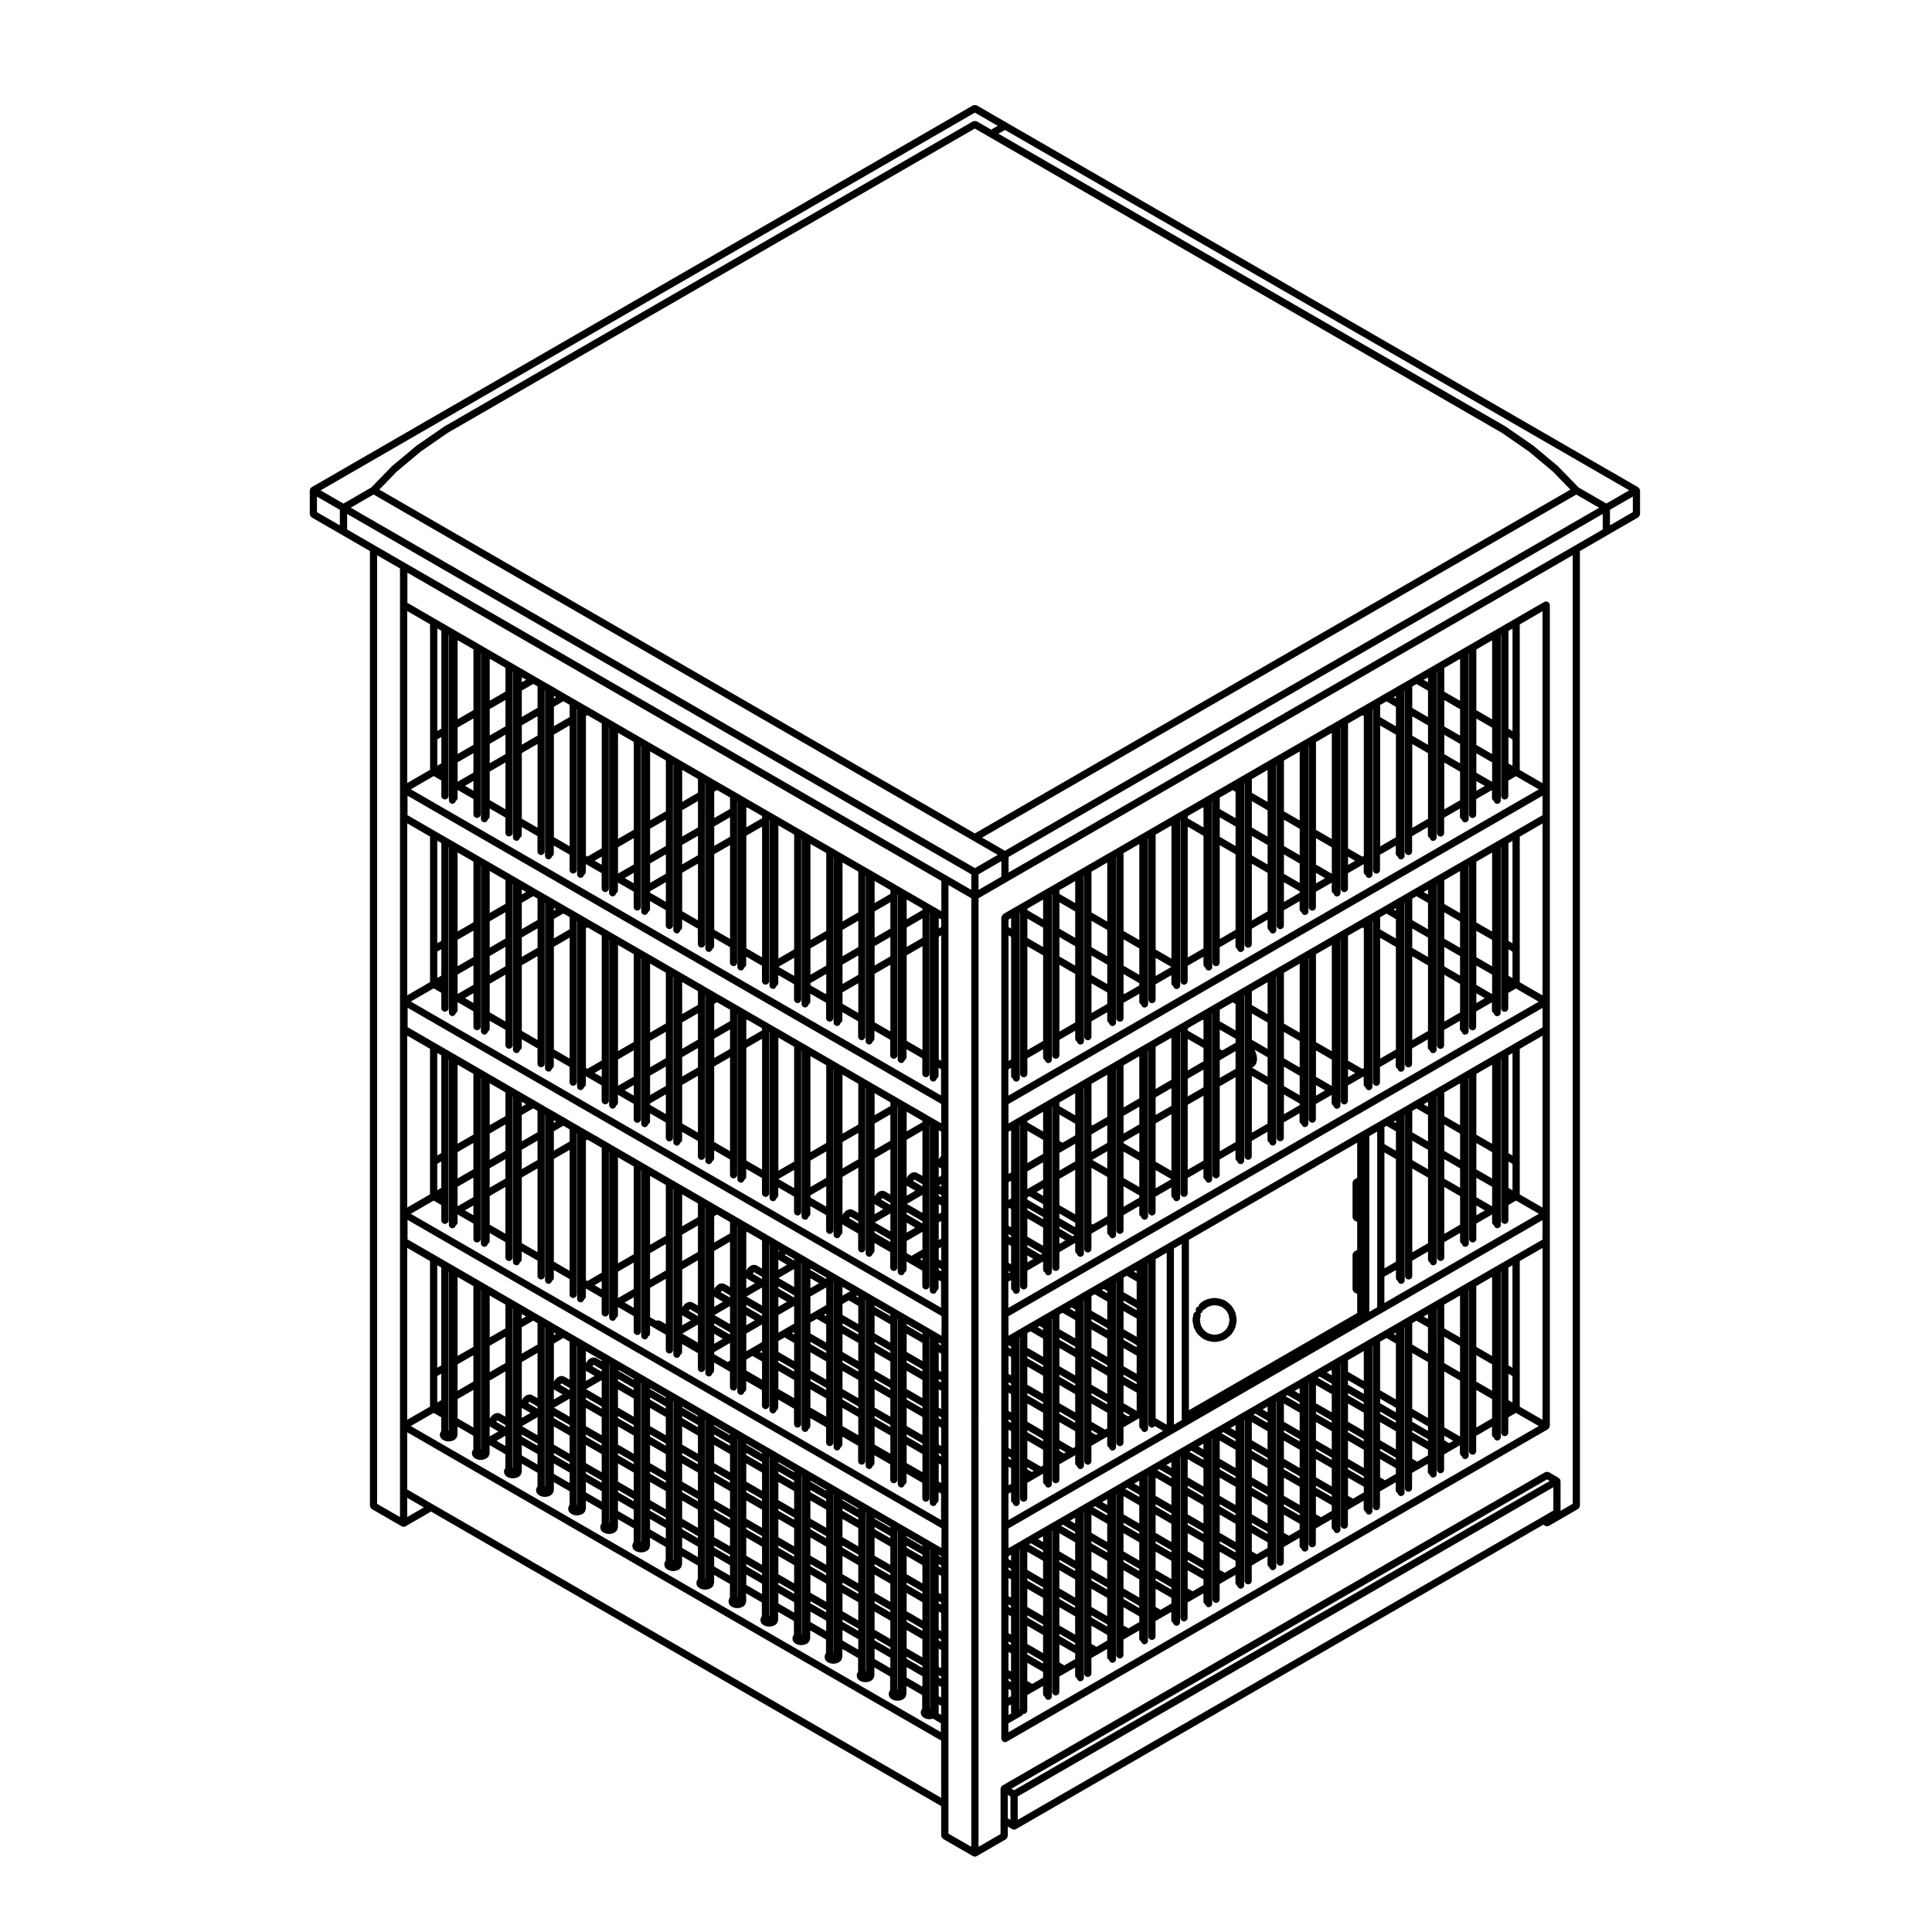
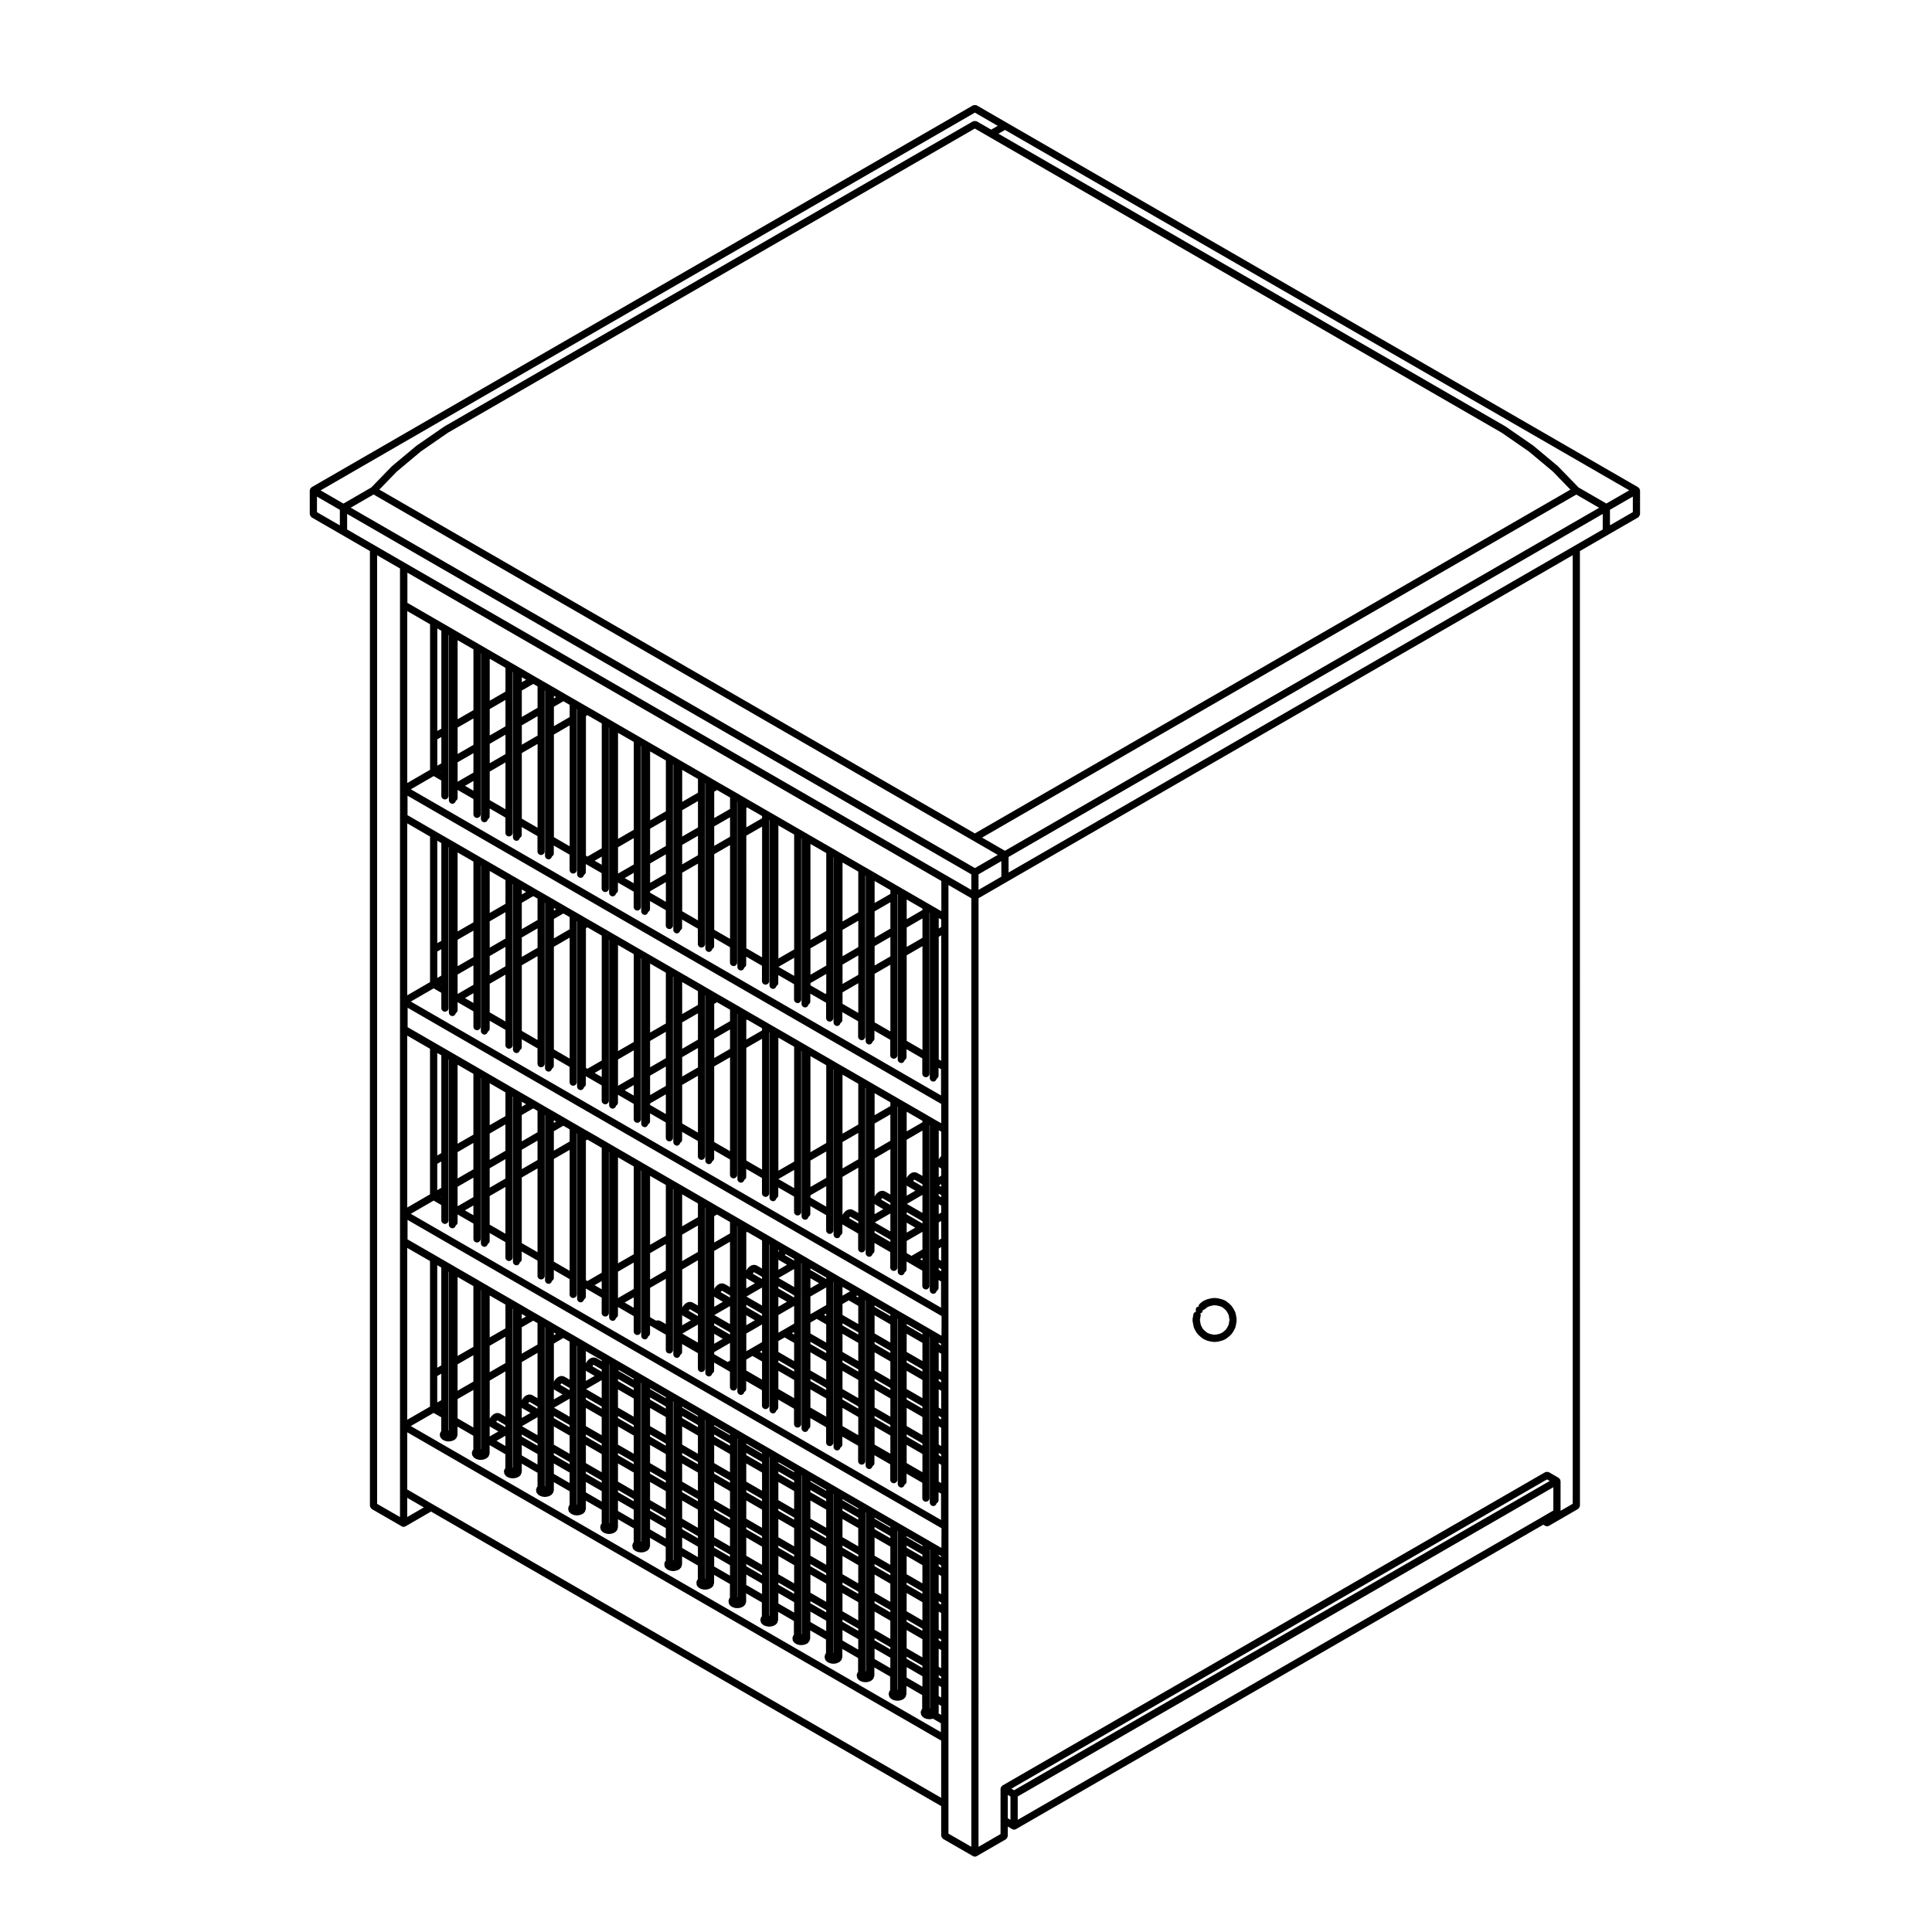
<svg xmlns="http://www.w3.org/2000/svg" fill="#000000" width="800px" height="800px" version="1.1" viewBox="144 144 512 512">
  <g>
    <path d="m471.57 492.62c-0.004-0.012-0.016-0.02-0.02-0.031 0-0.012 0.012-0.02 0.004-0.035l-0.156-0.707c-0.012-0.055-0.059-0.074-0.082-0.117-0.02-0.039 0.012-0.09-0.016-0.133l-0.484-0.883c-0.012-0.02-0.035-0.02-0.047-0.031-0.012-0.02 0-0.039-0.012-0.059l-0.418-0.59c-0.023-0.035-0.066-0.035-0.098-0.059-0.031-0.031-0.02-0.074-0.051-0.102l-0.672-0.609c-0.02-0.012-0.039-0.004-0.051-0.02-0.012-0.012-0.012-0.031-0.023-0.039l-0.559-0.418c-0.035-0.023-0.074-0.012-0.109-0.023-0.031-0.02-0.039-0.07-0.082-0.086l-0.699-0.301c-0.031-0.012-0.059 0.012-0.086 0-0.023-0.012-0.035-0.047-0.07-0.055l-0.52-0.121-0.586-0.145c-0.023-0.004-0.055 0.02-0.082 0.016-0.031-0.004-0.047-0.039-0.074-0.039l-0.621-0.055c-0.039 0-0.051 0.031-0.086 0.031-0.031 0-0.047-0.031-0.074-0.031l-0.641 0.055c-0.031 0-0.039 0.035-0.07 0.039-0.031 0-0.051-0.02-0.082-0.016l-0.594 0.145h-0.004-0.012l-0.492 0.125c-0.023 0.004-0.035 0.039-0.059 0.051-0.031 0.012-0.051-0.012-0.082 0l-0.711 0.301c-0.039 0.016-0.051 0.066-0.086 0.086-0.039 0.02-0.086 0-0.121 0.031l-0.551 0.414c-0.016 0.012-0.012 0.035-0.023 0.047-0.016 0.012-0.031 0.004-0.047 0.016l-0.297 0.273c-0.215 0.191-0.297 0.457-0.297 0.727-0.195 0.023-0.402 0.07-0.559 0.223-0.102 0.121-0.121 0.297-0.156 0.449-0.07 0.238-0.039 0.441 0.07 0.664-0.344 0.086-0.641 0.301-0.715 0.676l-0.066 0.309 0.004 0.012c0 0.012-0.004 0.012-0.004 0.012l-0.176 1.043c-0.012 0.059 0.035 0.102 0.035 0.156 0 0.055-0.047 0.105-0.035 0.168l0.176 1.023c0 0.012 0.012 0.012 0.012 0.02 0 0.012-0.004 0.02 0 0.031l0.156 0.707c0.012 0.047 0.059 0.074 0.074 0.109 0.016 0.035-0.012 0.082 0.012 0.117l0.465 0.891c0.016 0.023 0.047 0.047 0.066 0.066 0.012 0.02 0 0.039 0.012 0.059l0.434 0.59c0.02 0.031 0.059 0.02 0.086 0.039 0.031 0.039 0.02 0.086 0.055 0.105l0.672 0.598c0.012 0.012 0.031 0.004 0.039 0.02 0.016 0.012 0.012 0.02 0.023 0.031l0.551 0.414c0.035 0.031 0.086 0.02 0.121 0.039 0.031 0.02 0.031 0.055 0.059 0.07l0.719 0.312c0.031 0.02 0.07 0.012 0.102 0.031 0.02 0 0.023 0.02 0.039 0.023l0.492 0.133h0.031l0.598 0.141c0.047 0.016 0.09 0.016 0.137 0.02 0 0 0.004 0.004 0.012 0.004l0.637 0.051h0.07 0.074l0.621-0.051c0.012 0 0.012-0.004 0.016-0.004 0.047-0.004 0.098-0.004 0.141-0.02l0.59-0.141h0.012l0.516-0.133c0.02-0.004 0.02-0.016 0.039-0.023 0.039-0.012 0.086-0.012 0.121-0.031l0.707-0.312c0.031-0.016 0.031-0.051 0.059-0.07 0.035-0.02 0.082-0.012 0.105-0.035l0.559-0.406c0.016-0.012 0.012-0.031 0.023-0.039 0.016-0.016 0.035-0.004 0.047-0.02l0.676-0.598c0.035-0.031 0.031-0.082 0.055-0.109 0.031-0.031 0.074-0.016 0.098-0.047l0.418-0.59c0.012-0.02 0-0.035 0.012-0.051 0.012-0.02 0.039-0.031 0.051-0.051l0.484-0.898c0.02-0.039 0-0.082 0.012-0.117 0.02-0.047 0.07-0.074 0.082-0.121l0.156-0.707c0.004-0.02-0.004-0.031 0-0.039 0-0.012 0.012-0.016 0.016-0.031l0.16-1.023c0.004-0.051-0.039-0.098-0.039-0.145 0-0.051 0.047-0.09 0.039-0.141zm-1.887 2.016-0.125 0.559-0.395 0.727-0.312 0.453-0.559 0.5-0.434 0.312-0.559 0.258-0.395 0.102h-0.004l-0.52 0.121-0.48 0.039-0.5-0.039-0.484-0.109h-0.012l-0.422-0.117-0.539-0.238-0.414-0.312-0.578-0.516-0.328-0.453-0.367-0.711-0.125-0.57-0.141-0.836 0.152-0.871 0.055-0.281c0.039-0.207-0.035-0.395-0.109-0.57 0.105-0.031 0.227-0.098 0.344-0.191 0.02-0.02 0.051-0.012 0.07-0.023l0.012-0.02c0.125-0.121 0.145-0.289 0.188-0.441 0.023-0.098 0.102-0.137 0.102-0.238 0-0.004-0.004-0.012-0.004-0.016 0.168-0.035 0.336-0.066 0.473-0.18l0.258-0.227 0.453-0.344 0.52-0.227 0.402-0.102h0.012l0.527-0.125 0.473-0.039 0.473 0.039 0.523 0.125 0.434 0.105 0.535 0.227 0.418 0.312 0.559 0.508 0.336 0.473 0.379 0.695 0.125 0.559 0.125 0.848z" />
    <path d="m578.51 273.61c-0.02-0.039 0.004-0.09-0.02-0.125-0.02-0.039-0.074-0.039-0.102-0.074-0.055-0.07-0.105-0.117-0.172-0.172-0.035-0.023-0.039-0.082-0.082-0.105l-167.34-96.617-7.965-4.606c-0.039-0.023-0.086 0-0.125-0.016-0.117-0.051-0.223-0.047-0.348-0.047s-0.23 0-0.348 0.047c-0.047 0.016-0.09-0.004-0.133 0.016l-175.3 101.21c-0.039 0.023-0.039 0.074-0.082 0.105-0.07 0.055-0.117 0.102-0.172 0.172-0.023 0.035-0.082 0.035-0.102 0.074-0.023 0.039 0 0.086-0.016 0.125-0.035 0.082-0.051 0.145-0.066 0.23-0.004 0.047-0.051 0.074-0.051 0.121v6.328c0 0.047 0.047 0.074 0.051 0.121 0.016 0.125 0.074 0.215 0.137 0.328 0.066 0.105 0.117 0.203 0.215 0.281 0.035 0.023 0.039 0.082 0.082 0.102l7.977 4.602 7.481 4.328v253.04c0 0.051 0.047 0.082 0.051 0.121 0.016 0.121 0.074 0.211 0.137 0.316 0.066 0.117 0.117 0.207 0.215 0.289 0.035 0.023 0.035 0.082 0.074 0.102l7.977 4.602c0.152 0.098 0.316 0.133 0.48 0.133 0.168 0 0.328-0.039 0.48-0.133l6.613-3.824c0.039-0.02 0.039-0.074 0.082-0.102 0.012-0.012 0.035-0.012 0.051-0.02l135.23 78.074v7.859c0 0.051 0.047 0.082 0.051 0.121 0.016 0.121 0.07 0.211 0.133 0.316 0.066 0.109 0.117 0.207 0.215 0.289 0.035 0.031 0.035 0.082 0.082 0.105l7.977 4.586c0.152 0.086 0.312 0.125 0.48 0.125 0.168 0 0.328-0.047 0.48-0.133l7.754-4.481c0.039-0.02 0.047-0.074 0.082-0.102 0.105-0.082 0.152-0.172 0.215-0.289 0.066-0.105 0.117-0.195 0.137-0.324 0.004-0.047 0.051-0.07 0.051-0.117v-2.523l1.18 0.684c0.152 0.09 0.316 0.133 0.484 0.133s0.324-0.047 0.484-0.133l139.76-80.684 0.527 0.301c0.145 0.09 0.312 0.125 0.473 0.125 0.168 0 0.324-0.039 0.484-0.125l7.754-4.481c0.039-0.02 0.039-0.074 0.074-0.102 0.105-0.082 0.152-0.168 0.223-0.289 0.059-0.105 0.117-0.195 0.133-0.316 0.004-0.047 0.051-0.074 0.051-0.121l-0.012-253.02 7.481-4.328 7.977-4.602c0.039-0.02 0.047-0.074 0.082-0.102 0.105-0.082 0.152-0.172 0.215-0.281 0.066-0.109 0.117-0.203 0.133-0.328 0.012-0.047 0.051-0.074 0.051-0.121v-6.328c0-0.047-0.039-0.074-0.051-0.121-0.016-0.082-0.031-0.145-0.062-0.227zm-344.45 9.621-6.059-3.496v-4.117l6.062 3.496v4.117zm-5.098-9.27 173.39-100.11 6.055 3.5-1.734 1.004-3.848-2.215c-0.039-0.023-0.086 0-0.125-0.016-0.117-0.051-0.223-0.047-0.348-0.047s-0.23-0.004-0.344 0.047c-0.047 0.016-0.098-0.004-0.137 0.016l-140.14 80.895c-0.016 0.004-0.016 0.023-0.023 0.031-0.012 0.012-0.023 0-0.039 0.012l-7.262 5.019c-0.012 0.004-0.012 0.031-0.023 0.039-0.016 0.004-0.031 0-0.047 0.012l-6.43 5.371c-0.012 0.012-0.012 0.035-0.023 0.047-0.012 0.016-0.031 0.004-0.047 0.02l-5.453 5.606-7.371 4.262zm173.39 90.902-157.83-91.117 4.648-4.785 6.352-5.316 7.188-4.969 139.63-80.609 3.844 2.223 135.8 78.395 7.184 4.969 6.363 5.316 4.644 4.785zm159.38-89.793 6.047 3.496-157.46 90.898-6.051-3.496zm-311.73 29.242v241.72l-6.062-3.496v-251.38l6.062 3.496zm1.914 241.71v-5.09l4.398 2.551zm141.5 74.414-135.36-78.152-6.137-3.562v-15.156l141.5 81.719zm0-17.355-140.55-81.164 6.047-3.481 2.023 1.168v3.719l-0.004 0.012c-0.051 0.047-0.133 0.055-0.172 0.105-0.086 0.109-0.07 0.246-0.098 0.383-0.031 0.07-0.102 0.105-0.117 0.176-0.035 0.156 0.031 0.301 0.074 0.453 0 0.07-0.039 0.125-0.023 0.195 0.039 0.176 0.152 0.312 0.277 0.438 0.02 0.035 0.012 0.082 0.031 0.109 0.031 0.035 0.086 0.031 0.121 0.059 0.039 0.039 0.039 0.105 0.098 0.145l0.223 0.156c0.031 0.031 0.074 0.02 0.105 0.039 0.02 0.012 0.023 0.047 0.051 0.051l0.289 0.137c0.035 0.016 0.074 0.012 0.109 0.02 0.02 0.012 0.02 0.031 0.039 0.031l0.352 0.102c0.059 0.02 0.117 0.02 0.176 0.02 0.004 0 0.012 0.012 0.016 0.012l0.359 0.02h0.051 0.051l0.363-0.02c0.012 0 0.016-0.012 0.02-0.012 0.059 0 0.121-0.012 0.188-0.031l0.336-0.09c0.012-0.004 0.016-0.02 0.031-0.023 0.031-0.012 0.066-0.004 0.098-0.02l0.301-0.133c0.023-0.012 0.031-0.047 0.055-0.055 0.035-0.016 0.082-0.016 0.109-0.035l0.227-0.156c0.09-0.066 0.102-0.176 0.16-0.262 0.074-0.066 0.16-0.105 0.211-0.188 0.074-0.109 0.051-0.242 0.074-0.367 0.031-0.07 0.102-0.117 0.109-0.191 0.004-0.035-0.02-0.066-0.02-0.102 0.004-0.035 0.039-0.055 0.039-0.098v-2.137l4.191 2.422v3.715s0 0.012-0.004 0.016c-0.051 0.047-0.133 0.055-0.176 0.109-0.086 0.117-0.066 0.25-0.098 0.383-0.023 0.066-0.102 0.102-0.109 0.172-0.035 0.16 0.035 0.301 0.074 0.453 0 0.074-0.039 0.133-0.023 0.195 0.039 0.176 0.152 0.301 0.266 0.43 0.02 0.035 0.012 0.09 0.031 0.117 0.031 0.039 0.09 0.031 0.125 0.07 0.039 0.047 0.047 0.109 0.102 0.152l0.227 0.156c0.031 0.023 0.066 0.016 0.102 0.035 0.02 0.012 0.023 0.039 0.047 0.051l0.289 0.133c0.035 0.016 0.074 0.016 0.105 0.023 0.016 0 0.02 0.02 0.035 0.023l0.336 0.098c0.066 0.02 0.121 0.023 0.188 0.031 0.004 0 0.012 0.012 0.02 0.012l0.367 0.02h0.051 0.051l0.367-0.02c0.012 0 0.012-0.012 0.02-0.012 0.066-0.004 0.125-0.012 0.191-0.031l0.332-0.098c0.016-0.004 0.016-0.016 0.031-0.023 0.035-0.012 0.07-0.012 0.105-0.02l0.293-0.133c0.023-0.016 0.031-0.047 0.055-0.059 0.031-0.02 0.07-0.012 0.105-0.035l0.223-0.156c0.051-0.035 0.051-0.102 0.09-0.137 0.031-0.039 0.09-0.031 0.117-0.066l0.145-0.191c0.09-0.117 0.074-0.262 0.105-0.395 0.031-0.074 0.102-0.117 0.117-0.195 0.004-0.039-0.023-0.07-0.02-0.105s0.039-0.066 0.039-0.102v-2.137l4.172 2.418v3.719c-0.004 0.012-0.012 0.02-0.016 0.031-0.051 0.051-0.125 0.059-0.168 0.109-0.074 0.105-0.051 0.242-0.074 0.359-0.031 0.059-0.102 0.105-0.117 0.176-0.035 0.156 0.035 0.301 0.074 0.453 0 0.07-0.039 0.125-0.023 0.195 0.035 0.145 0.137 0.25 0.23 0.363 0.02 0.047 0 0.102 0.031 0.141 0.031 0.047 0.098 0.035 0.133 0.074 0.047 0.051 0.051 0.137 0.117 0.188l0.223 0.156c0.035 0.02 0.086 0.02 0.121 0.035 0.023 0.016 0.031 0.055 0.055 0.066l0.309 0.125c0.039 0.02 0.086 0.016 0.125 0.031 0.02 0.004 0.023 0.02 0.039 0.031l0.332 0.074c0.031 0.004 0.066 0.004 0.102 0.004 0.004 0 0.012 0.012 0.016 0.012l0.367 0.039c0.031 0 0.066 0.004 0.098 0.004s0.059-0.004 0.102-0.004l0.367-0.039c0.004 0 0.012-0.012 0.016-0.012 0.031 0 0.059 0 0.098-0.004l0.332-0.074c0.02-0.012 0.031-0.031 0.051-0.035 0.047-0.016 0.098-0.012 0.141-0.035l0.289-0.125c0.023-0.012 0.023-0.039 0.051-0.055 0.031-0.016 0.074-0.004 0.105-0.035l0.227-0.156c0.055-0.039 0.059-0.105 0.105-0.16 0.035-0.035 0.09-0.02 0.121-0.066l0.141-0.191c0.082-0.109 0.066-0.25 0.09-0.371 0.035-0.074 0.105-0.121 0.121-0.195 0.004-0.035-0.023-0.074-0.02-0.105 0.004-0.031 0.039-0.066 0.039-0.105v-2.125l4.172 2.418v3.719c-0.051 0.039-0.125 0.051-0.168 0.105-0.098 0.117-0.082 0.262-0.105 0.402-0.031 0.059-0.102 0.105-0.117 0.168-0.035 0.16 0.035 0.301 0.074 0.453 0 0.066-0.047 0.133-0.031 0.195 0.039 0.191 0.16 0.336 0.289 0.465 0.02 0.035 0.012 0.074 0.031 0.105 0.031 0.039 0.086 0.02 0.117 0.059 0.039 0.039 0.039 0.105 0.09 0.141l0.223 0.156c0.035 0.023 0.074 0.016 0.105 0.035 0.023 0.012 0.023 0.051 0.051 0.055l0.289 0.133c0.047 0.02 0.09 0.02 0.137 0.031 0.02 0.012 0.023 0.031 0.051 0.035l0.348 0.082c0.039 0.012 0.082 0.012 0.117 0.016 0.004 0 0.004 0.004 0.012 0.004l0.367 0.035h0.082 0.09l0.348-0.035c0.004 0 0.004-0.004 0.012-0.004 0.035-0.004 0.074-0.004 0.105-0.016l0.352-0.082c0.02-0.004 0.031-0.023 0.047-0.035 0.051-0.012 0.102-0.012 0.145-0.031l0.289-0.133c0.023-0.004 0.023-0.047 0.051-0.055 0.031-0.016 0.07-0.004 0.102-0.031l0.227-0.156c0.109-0.082 0.137-0.211 0.207-0.324 0.047-0.039 0.117-0.031 0.152-0.074 0.09-0.121 0.082-0.273 0.105-0.406 0.031-0.074 0.102-0.117 0.117-0.195 0.004-0.035-0.023-0.066-0.02-0.102 0.004-0.039 0.039-0.066 0.039-0.102v-2.125l4.176 2.418v3.621c-0.012 0.012-0.031 0.012-0.039 0.031l-0.141 0.195c-0.082 0.105-0.066 0.246-0.09 0.371-0.031 0.059-0.102 0.102-0.117 0.168-0.02 0.09 0.035 0.168 0.039 0.258-0.004 0.051 0.023 0.09 0.02 0.125 0.004 0.023 0.004 0.047 0.012 0.059 0 0.07-0.039 0.125-0.031 0.195 0.016 0.074 0.086 0.117 0.109 0.176 0.02 0.055 0 0.117 0.035 0.16l0.141 0.207c0.031 0.047 0.098 0.035 0.133 0.07 0.047 0.055 0.047 0.121 0.105 0.172l0.227 0.156c0.031 0.02 0.07 0.012 0.102 0.031 0.023 0.012 0.023 0.047 0.051 0.051l0.289 0.137c0.047 0.016 0.09 0.016 0.137 0.031 0.02 0.004 0.02 0.02 0.039 0.031l0.336 0.082c0.039 0.012 0.082 0.012 0.117 0.012 0.004 0 0.012 0.012 0.016 0.012l0.367 0.035c0.023 0.004 0.055 0.004 0.086 0.004s0.055 0 0.086-0.004l0.371-0.035c0.004 0 0.004-0.012 0.012-0.012 0.039 0 0.082 0 0.125-0.012l0.328-0.082c0.016-0.012 0.02-0.023 0.039-0.031 0.039-0.012 0.074-0.004 0.117-0.023l0.309-0.133c0.023-0.012 0.031-0.047 0.055-0.059 0.039-0.02 0.086-0.012 0.121-0.039l0.223-0.156c0.07-0.051 0.07-0.133 0.121-0.195 0.035-0.039 0.102-0.031 0.133-0.074l0.125-0.203c0.059-0.102 0.031-0.215 0.055-0.316 0.031-0.074 0.102-0.117 0.117-0.191 0.012-0.039-0.02-0.07-0.016-0.105 0-0.039 0.047-0.07 0.047-0.105v-2.125l4.191 2.422v3.715l-0.004 0.004c-0.051 0.047-0.125 0.055-0.168 0.105-0.098 0.121-0.086 0.273-0.109 0.414-0.023 0.066-0.098 0.102-0.109 0.168-0.035 0.16 0.035 0.309 0.082 0.453 0 0.07-0.039 0.125-0.023 0.191 0.016 0.07 0.082 0.105 0.109 0.168 0.02 0.047 0 0.102 0.023 0.141l0.141 0.207c0.031 0.047 0.098 0.035 0.133 0.07 0.047 0.055 0.051 0.137 0.109 0.18l0.227 0.156c0.031 0.023 0.07 0.016 0.105 0.035 0.023 0.012 0.023 0.039 0.051 0.051l0.289 0.133c0.047 0.023 0.098 0.016 0.141 0.035 0.02 0 0.023 0.023 0.051 0.031l0.332 0.082c0.035 0.004 0.074 0.004 0.109 0.012 0.004 0 0.004 0.004 0.012 0.004l0.367 0.035h0.086 0.086l0.367-0.035c0.004 0 0.004-0.004 0.012-0.004 0.039-0.004 0.074-0.004 0.109-0.012l0.332-0.082c0.02-0.004 0.023-0.031 0.051-0.031 0.047-0.02 0.098-0.012 0.141-0.035l0.289-0.133c0.02-0.012 0.023-0.039 0.051-0.051 0.031-0.02 0.07-0.012 0.102-0.035l0.227-0.156c0.059-0.047 0.066-0.125 0.109-0.18 0.035-0.035 0.102-0.023 0.125-0.07l0.141-0.207c0.066-0.102 0.039-0.211 0.066-0.316 0.035-0.07 0.105-0.109 0.121-0.191 0.012-0.039-0.02-0.074-0.016-0.117 0.004-0.039 0.047-0.07 0.047-0.105v-2.137l4.172 2.418v3.719c0 0.012-0.004 0.02-0.012 0.031-0.051 0.047-0.125 0.055-0.168 0.105-0.082 0.117-0.055 0.258-0.086 0.379-0.023 0.066-0.102 0.105-0.109 0.172-0.035 0.156 0.039 0.289 0.074 0.434 0 0.066-0.039 0.125-0.031 0.188 0.016 0.07 0.074 0.105 0.102 0.16 0.02 0.055 0 0.105 0.023 0.152l0.133 0.203c0.031 0.047 0.098 0.035 0.133 0.074 0.051 0.059 0.055 0.145 0.121 0.195l0.223 0.156c0.039 0.031 0.09 0.02 0.133 0.039 0.023 0.016 0.031 0.051 0.059 0.059l0.309 0.125c0.035 0.016 0.074 0.012 0.109 0.023 0.016 0.004 0.016 0.016 0.031 0.023l0.332 0.082c0.039 0.012 0.082 0.012 0.121 0.012 0.004 0 0.012 0.012 0.016 0.012l0.367 0.035c0.031 0.004 0.055 0.004 0.082 0.004 0.031 0 0.059 0 0.09-0.004l0.352-0.035h0.012c0.035-0.012 0.07-0.012 0.105-0.016l0.359-0.086c0.016 0 0.023-0.023 0.047-0.031 0.047-0.012 0.09-0.012 0.137-0.031l0.289-0.125c0.023-0.012 0.031-0.039 0.055-0.055 0.035-0.023 0.074-0.016 0.105-0.035l0.227-0.156c0.055-0.047 0.055-0.117 0.105-0.172 0.035-0.035 0.102-0.023 0.133-0.066l0.141-0.207c0.074-0.105 0.051-0.227 0.074-0.344 0.031-0.07 0.102-0.117 0.117-0.191 0.012-0.047-0.02-0.074-0.016-0.109 0.004-0.035 0.047-0.07 0.047-0.105l-0.031-2.102 4.176 2.418v3.707 0.012c-0.051 0.039-0.133 0.051-0.172 0.105-0.09 0.117-0.074 0.262-0.105 0.398-0.023 0.066-0.102 0.102-0.109 0.172-0.02 0.098 0.035 0.168 0.039 0.258-0.004 0.023 0.016 0.047 0.016 0.074 0.004 0.047 0.004 0.09 0.016 0.125 0 0.07-0.039 0.125-0.023 0.191 0.016 0.074 0.082 0.109 0.109 0.172 0.023 0.051 0 0.105 0.035 0.156l0.141 0.207c0.031 0.039 0.098 0.031 0.133 0.07 0.047 0.051 0.047 0.121 0.105 0.168l0.227 0.156c0.031 0.023 0.074 0.016 0.105 0.031 0.023 0.02 0.023 0.051 0.051 0.059l0.289 0.125c0.047 0.02 0.09 0.02 0.137 0.031 0.02 0 0.023 0.023 0.047 0.031l0.359 0.082c0.031 0.004 0.059 0.004 0.09 0.012 0.004 0 0.012 0.012 0.016 0.012l0.352 0.039h0.102 0.102l0.367-0.039c0.004 0 0.012-0.012 0.016-0.012 0.035-0.004 0.07-0.004 0.105-0.012l0.332-0.086c0.016-0.004 0.02-0.016 0.035-0.023 0.035-0.012 0.074-0.012 0.105-0.02l0.309-0.125c0.031-0.016 0.035-0.051 0.066-0.059 0.039-0.023 0.09-0.016 0.125-0.047l0.223-0.156c0.055-0.047 0.055-0.117 0.105-0.172 0.035-0.035 0.098-0.02 0.125-0.059l0.141-0.207c0.07-0.105 0.047-0.23 0.074-0.348 0.031-0.07 0.105-0.109 0.117-0.191 0.012-0.039-0.02-0.074-0.016-0.105 0.004-0.047 0.047-0.07 0.047-0.105v-2.125l4.176 2.418v3.707s0 0.012-0.004 0.012c-0.051 0.047-0.137 0.055-0.176 0.105-0.086 0.117-0.07 0.258-0.102 0.395-0.023 0.059-0.098 0.102-0.109 0.156-0.023 0.102 0.035 0.176 0.039 0.266-0.004 0.031 0.016 0.059 0.016 0.098 0.004 0.035 0.004 0.074 0.016 0.105 0 0.07-0.039 0.125-0.023 0.195 0.016 0.074 0.082 0.105 0.109 0.176 0.023 0.051 0 0.105 0.035 0.152l0.141 0.207c0.031 0.047 0.098 0.035 0.125 0.066 0.047 0.051 0.047 0.125 0.105 0.168l0.223 0.156c0.031 0.031 0.07 0.02 0.105 0.039 0.023 0.012 0.023 0.047 0.055 0.059l0.293 0.125c0.047 0.02 0.09 0.016 0.137 0.031 0.016 0.004 0.02 0.02 0.039 0.031l0.328 0.082c0.047 0.012 0.086 0.012 0.125 0.012 0.004 0 0.004 0.012 0.016 0.012l0.367 0.035c0.023 0.004 0.055 0.004 0.086 0.004 0.023 0 0.055 0 0.086-0.004l0.367-0.035c0.004 0 0.012-0.012 0.016-0.012 0.039 0 0.082 0 0.121-0.012l0.332-0.082c0.016-0.012 0.02-0.023 0.035-0.031 0.047-0.016 0.09-0.012 0.137-0.031l0.293-0.125c0.023-0.016 0.031-0.047 0.055-0.059 0.031-0.02 0.07-0.012 0.102-0.031l0.227-0.156c0.059-0.051 0.059-0.117 0.105-0.172 0.035-0.035 0.102-0.023 0.133-0.07l0.141-0.207c0.074-0.109 0.055-0.242 0.082-0.363 0.031-0.074 0.102-0.117 0.117-0.191 0.012-0.039-0.023-0.07-0.02-0.105 0.004-0.035 0.039-0.066 0.039-0.105v-2.125l4.191 2.422v3.617c-0.004 0.004-0.016 0-0.023 0.012l-0.145 0.191c-0.09 0.121-0.082 0.273-0.105 0.402-0.031 0.059-0.098 0.102-0.109 0.16-0.023 0.098 0.035 0.168 0.039 0.266-0.004 0.031 0.02 0.059 0.016 0.098 0.004 0.035 0.004 0.074 0.016 0.105 0 0.07-0.039 0.125-0.023 0.191 0.016 0.074 0.082 0.109 0.109 0.176 0.023 0.055 0 0.105 0.035 0.152l0.145 0.207c0.031 0.047 0.09 0.031 0.121 0.07 0.047 0.051 0.047 0.125 0.105 0.168l0.223 0.156c0.031 0.023 0.07 0.016 0.105 0.035 0.02 0.016 0.023 0.047 0.051 0.055l0.289 0.133c0.047 0.023 0.098 0.016 0.141 0.035 0.02 0 0.031 0.023 0.051 0.031l0.332 0.082c0.035 0.004 0.074 0.004 0.109 0.012 0.004 0 0.004 0.004 0.012 0.004l0.367 0.035h0.086 0.086l0.367-0.035c0.004 0 0.004-0.004 0.012-0.004 0.035-0.004 0.07-0.004 0.109-0.012l0.336-0.082c0.02-0.004 0.023-0.031 0.047-0.031 0.051-0.02 0.102-0.012 0.152-0.035l0.281-0.133c0.023-0.012 0.031-0.039 0.051-0.051 0.031-0.02 0.07-0.016 0.102-0.035l0.227-0.156c0.066-0.047 0.066-0.125 0.117-0.18 0.035-0.035 0.102-0.023 0.125-0.07l0.141-0.207c0.07-0.105 0.047-0.223 0.066-0.332 0.035-0.074 0.105-0.117 0.121-0.195 0.012-0.039-0.023-0.074-0.02-0.105 0.004-0.047 0.047-0.07 0.047-0.105l-0.023-2.152 4.176 2.414v3.734c0 0.004 0 0.004-0.004 0.004-0.051 0.047-0.125 0.055-0.168 0.105-0.09 0.117-0.082 0.262-0.105 0.395-0.031 0.07-0.102 0.105-0.117 0.176-0.035 0.156 0.035 0.309 0.082 0.465 0 0.059-0.039 0.121-0.023 0.188 0.016 0.07 0.082 0.105 0.105 0.168 0.02 0.047 0 0.102 0.031 0.141l0.141 0.211c0.031 0.039 0.098 0.031 0.125 0.07 0.051 0.051 0.051 0.137 0.117 0.176l0.227 0.156c0.035 0.031 0.082 0.02 0.121 0.039 0.023 0.016 0.031 0.051 0.059 0.059l0.301 0.125c0.039 0.02 0.082 0.016 0.117 0.023 0.016 0.004 0.02 0.016 0.035 0.023l0.332 0.082c0.039 0.012 0.082 0.012 0.117 0.012 0.004 0 0.012 0.012 0.016 0.012l0.363 0.035c0.031 0.004 0.059 0.004 0.086 0.004 0.023 0 0.059 0 0.09-0.004l0.352-0.035h0.012c0.035-0.012 0.074-0.012 0.109-0.016l0.348-0.086c0.02 0 0.023-0.02 0.039-0.023 0.047-0.016 0.09-0.012 0.133-0.031l0.289-0.121c0.031-0.02 0.035-0.051 0.059-0.066 0.035-0.016 0.082-0.016 0.117-0.035l0.223-0.156c0.059-0.047 0.066-0.125 0.109-0.18 0.035-0.035 0.098-0.023 0.125-0.066l0.141-0.211c0.07-0.105 0.047-0.223 0.07-0.336 0.035-0.07 0.102-0.117 0.117-0.191 0.012-0.035-0.02-0.074-0.02-0.105 0.004-0.035 0.047-0.066 0.047-0.105v-2.137l4.176 2.414v3.727c0 0.004 0 0.004-0.004 0.012-0.051 0.051-0.133 0.051-0.172 0.105-0.09 0.117-0.074 0.262-0.102 0.398-0.023 0.059-0.102 0.105-0.117 0.168-0.02 0.098 0.039 0.168 0.039 0.258 0 0.031 0.016 0.055 0.016 0.074 0.004 0.047 0.004 0.09 0.02 0.125 0 0.07-0.039 0.125-0.023 0.191 0.016 0.074 0.086 0.109 0.117 0.176 0.02 0.055 0 0.105 0.031 0.152l0.141 0.195c0.031 0.047 0.09 0.031 0.125 0.07 0.047 0.047 0.047 0.117 0.102 0.16l0.227 0.16c0.035 0.023 0.074 0.02 0.109 0.039 0.023 0.012 0.031 0.051 0.066 0.066l0.293 0.121c0.039 0.02 0.086 0.02 0.125 0.031 0.016 0.012 0.016 0.02 0.035 0.023l0.332 0.086c0.047 0.012 0.09 0.012 0.137 0.016 0.004 0 0.004 0.004 0.012 0.004l0.367 0.031h0.07 0.074l0.367-0.031c0.004 0 0.004-0.004 0.012-0.004 0.047-0.004 0.09-0.004 0.137-0.016l0.332-0.086c0.012-0.004 0.016-0.016 0.031-0.023 0.035-0.012 0.074-0.012 0.109-0.02l0.309-0.125c0.031-0.016 0.035-0.051 0.07-0.07 0.047-0.02 0.098-0.016 0.137-0.047l0.223-0.16c0.09-0.07 0.105-0.18 0.16-0.273 0.07-0.066 0.156-0.105 0.207-0.188 0.059-0.102 0.031-0.207 0.055-0.312 0.031-0.07 0.105-0.109 0.117-0.191 0.012-0.039-0.02-0.074-0.016-0.105 0.004-0.047 0.047-0.07 0.047-0.105v-2.137l4.191 2.414v3.629c-0.004 0.012-0.016 0.012-0.02 0.016l-0.145 0.188c-0.102 0.125-0.09 0.289-0.117 0.43-0.023 0.066-0.098 0.102-0.105 0.16-0.02 0.09 0.039 0.156 0.047 0.246-0.012 0.059 0.031 0.117 0.031 0.176v0.012c0 0.066-0.039 0.125-0.023 0.188 0.016 0.082 0.086 0.117 0.117 0.188 0.023 0.055 0 0.117 0.035 0.168l0.152 0.207c0.031 0.051 0.09 0.031 0.125 0.07 0.047 0.051 0.047 0.117 0.102 0.156l0.223 0.156c0.035 0.031 0.082 0.02 0.121 0.039 0.023 0.016 0.031 0.051 0.059 0.059l0.281 0.125c0.035 0.012 0.066 0.004 0.102 0.016 0.016 0.012 0.023 0.031 0.039 0.035l0.332 0.086c0.039 0.004 0.086 0.004 0.125 0.016 0.004 0 0.012 0.012 0.016 0.012l0.367 0.035c0.035 0 0.066 0.004 0.098 0.004s0.066-0.004 0.098-0.004l0.367-0.035c0.004 0 0.012-0.012 0.016-0.012 0.039-0.012 0.082-0.012 0.121-0.016l0.332-0.086c0.016-0.004 0.023-0.023 0.039-0.031 0.035-0.016 0.07-0.012 0.105-0.02l0.289-0.125c0.023-0.012 0.031-0.039 0.055-0.055 0.035-0.016 0.082-0.016 0.117-0.035l0.227-0.156c0.059-0.051 0.066-0.125 0.117-0.188 0.035-0.039 0.105-0.02 0.133-0.07l0.141-0.211c0.07-0.105 0.047-0.23 0.07-0.344 0.031-0.074 0.102-0.117 0.117-0.191 0.012-0.039-0.02-0.07-0.016-0.105 0.004-0.047 0.039-0.066 0.039-0.105v-2.133l4.176 2.414v3.734c-0.004 0.012-0.012 0.02-0.016 0.035-0.051 0.047-0.133 0.059-0.172 0.109-0.074 0.117-0.051 0.242-0.074 0.363-0.023 0.066-0.102 0.102-0.109 0.172-0.035 0.152 0.035 0.293 0.074 0.438 0 0.059-0.039 0.121-0.023 0.188 0.012 0.07 0.07 0.102 0.098 0.156 0.02 0.051 0 0.102 0.023 0.141l0.133 0.211c0.031 0.051 0.098 0.031 0.133 0.074 0.051 0.066 0.055 0.152 0.125 0.203l0.223 0.156c0.031 0.023 0.074 0.016 0.105 0.039 0.031 0.012 0.035 0.047 0.059 0.059l0.301 0.125c0.047 0.02 0.09 0.02 0.137 0.031 0.016 0.012 0.02 0.023 0.039 0.031l0.336 0.082c0.035 0.004 0.07 0.004 0.105 0.012 0.004 0 0.004 0.004 0.012 0.004l0.363 0.035h0.09 0.086l0.371-0.035c0.004 0 0.004-0.004 0.012-0.004 0.039-0.004 0.074-0.004 0.109-0.012l0.336-0.082c0.016-0.004 0.023-0.02 0.039-0.031 0.051-0.012 0.102-0.012 0.145-0.031l0.293-0.133c0.023-0.016 0.031-0.047 0.055-0.066 0.035-0.02 0.074-0.012 0.105-0.035l0.215-0.156c0.059-0.047 0.059-0.121 0.105-0.172 0.035-0.039 0.102-0.023 0.125-0.07l0.141-0.215c0.066-0.098 0.039-0.211 0.066-0.316 0.035-0.07 0.105-0.109 0.121-0.191 0.012-0.039-0.02-0.074-0.016-0.117 0.004-0.039 0.047-0.07 0.047-0.105v-2.137l4.176 2.414v3.641c-0.016 0.02-0.039 0.012-0.051 0.031l-0.141 0.195c-0.086 0.117-0.066 0.258-0.09 0.383-0.023 0.059-0.098 0.105-0.109 0.168-0.035 0.156 0.035 0.297 0.074 0.438 0 0.066-0.039 0.121-0.023 0.191 0.016 0.066 0.074 0.102 0.105 0.16 0.02 0.047 0 0.105 0.023 0.152l0.141 0.211c0.031 0.047 0.098 0.035 0.133 0.074 0.051 0.059 0.055 0.141 0.121 0.188l0.227 0.156c0.031 0.031 0.07 0.02 0.105 0.035 0.023 0.016 0.031 0.047 0.059 0.066l0.293 0.121c0.039 0.02 0.086 0.016 0.125 0.031 0.02 0.004 0.023 0.023 0.039 0.023l0.352 0.086c0.035 0.004 0.074 0.004 0.109 0.016h0.012l0.352 0.035c0.031 0.004 0.055 0.004 0.09 0.004 0.023 0 0.055 0 0.082-0.004l0.367-0.035h0.012c0.039-0.012 0.074-0.012 0.117-0.016l0.352-0.086c0.02 0 0.023-0.023 0.047-0.031 0.039-0.016 0.086-0.012 0.125-0.031l0.289-0.125c0.023-0.012 0.031-0.039 0.055-0.055 0.035-0.023 0.074-0.016 0.105-0.035l0.227-0.156c0.055-0.047 0.055-0.117 0.105-0.172 0.035-0.035 0.098-0.023 0.125-0.066l0.152-0.215c0.074-0.105 0.055-0.246 0.082-0.367 0.031-0.07 0.102-0.109 0.109-0.191 0.004-0.031-0.02-0.059-0.016-0.102 0.004-0.031 0.039-0.055 0.039-0.098v-2.133l4.176 2.414v3.738c-0.051 0.039-0.125 0.051-0.168 0.102-0.09 0.117-0.082 0.266-0.105 0.398-0.031 0.059-0.102 0.105-0.117 0.168-0.039 0.172 0.023 0.328 0.074 0.488 0.004 0.059-0.035 0.117-0.02 0.18 0.016 0.07 0.082 0.105 0.105 0.168 0.023 0.047 0 0.098 0.031 0.133l0.145 0.215c0.023 0.039 0.086 0.023 0.117 0.059 0.039 0.051 0.039 0.117 0.098 0.16l0.215 0.16c0.035 0.031 0.086 0.02 0.121 0.047 0.031 0.016 0.035 0.055 0.07 0.07l0.293 0.121c0.039 0.02 0.086 0.02 0.125 0.031 0.016 0.012 0.02 0.02 0.035 0.023l0.332 0.086c0.047 0.004 0.09 0.012 0.137 0.016 0 0 0.004 0.004 0.012 0.004l0.363 0.031h0.074 0.07l0.367-0.031c0.004 0 0.004-0.004 0.012-0.004 0.047-0.004 0.09-0.012 0.137-0.016l0.328-0.086 2.106 1.219-0.004 2.41zm-141.5-82.828v-45.547l6.039 3.481v38.582zm9.031-12.207v7.004l-1.074 0.621v-6.996zm-1.074-1.582v-27.176l1.074 0.625v25.926zm1.074 10.797v0.137l-0.117-0.07zm1.914 5.824v-42.062l0.086 0.051v42.059zm6.59-19.941v6.996l-4.191 2.414v-6.996zm-4.191 0.199v-20.93l4.191 2.414v16.105zm4.191 9.012v9.949l-4.191-2.43v-5.109zm1.922 15.645v-42.066l0.066 0.039v42.066zm6.566-29.762v6.996l-4.172 2.41v-6.996zm-4.168 0.195v-11.113l4.172 2.41v6.301zm4.168 9.008v11.996l-1.367-0.793c-0.035-0.023-0.082 0-0.117-0.016-0.035-0.02-0.055-0.066-0.098-0.082l-0.211-0.066c-0.07-0.02-0.117 0.035-0.18 0.031-0.07-0.012-0.125-0.066-0.195-0.059l-0.238 0.031c-0.047 0.012-0.074 0.059-0.121 0.07-0.051 0.012-0.102-0.016-0.145 0l-0.258 0.117c-0.039 0.02-0.051 0.066-0.086 0.09-0.039 0.02-0.086 0-0.121 0.031l-0.25 0.195c-0.02 0.016-0.016 0.051-0.035 0.07-0.016 0.012-0.047 0-0.059 0.02l-0.238 0.246c-0.02 0.02-0.012 0.051-0.031 0.07-0.02 0.02-0.055 0.02-0.07 0.051l-0.211 0.297c-0.016 0.031-0.004 0.059-0.02 0.09-0.016 0.023-0.047 0.031-0.059 0.059l-0.047 0.102v-10.125zm0 14.211v0.57l-2.449-1.414 0.012-0.023 0.137-0.191 0.117-0.117 0.066-0.055zm-4.129 0.316c0.047 0.039 0.051 0.105 0.105 0.137l2.156 1.238-2.301 1.328v-2.727c0.008 0.012 0.027 0.012 0.039 0.023zm4.129 2.519v2.715l-2.352-1.367zm1.918 8.414v-42.066l0.082 0.047v42.066zm5.453-38.91 1.133 0.648v5.688l-4.172 2.414v-6.996zm-3.035-0.465v-1.301l1.125 0.648zm4.172 9.008v11.992l-1.375-0.789c-0.031-0.016-0.07 0-0.105-0.016-0.035-0.02-0.047-0.055-0.086-0.07l-0.207-0.066c-0.074-0.023-0.125 0.023-0.195 0.023-0.074-0.012-0.137-0.07-0.215-0.066l-0.242 0.035c-0.047 0.004-0.066 0.051-0.109 0.066-0.047 0.012-0.086-0.016-0.133 0l-0.258 0.105c-0.047 0.02-0.051 0.066-0.09 0.09-0.039 0.023-0.09 0.012-0.125 0.035l-0.25 0.195c-0.016 0.02-0.016 0.039-0.031 0.055-0.012 0.012-0.035 0.004-0.051 0.02l-0.242 0.23c-0.023 0.031-0.016 0.07-0.039 0.102-0.02 0.031-0.066 0.023-0.086 0.059l-0.207 0.309c-0.016 0.023 0 0.055-0.016 0.082-0.012 0.02-0.039 0.02-0.051 0.047l-0.051 0.105v-10.121zm0 14.207v0.57l-2.449-1.41 0.023-0.047 0.105-0.164 0.133-0.125 0.066-0.051zm-4.137 0.312c0.047 0.039 0.051 0.105 0.105 0.137l2.168 1.25-2.309 1.328v-2.734c0.008 0.016 0.023 0.016 0.035 0.02zm4.137 2.519v4.769l-4.133-2.387zm0 6.984v0.57l-4.172-2.41v-0.57zm0 2.781v2.777l-4.172-2.418v-2.762zm1.914 8.469v-42.074l0.082 0.051v42.062zm4.922-39.223 1.668 0.957v10.078l-1.375-0.789c-0.031-0.02-0.07 0-0.105-0.016-0.039-0.02-0.051-0.066-0.09-0.074l-0.211-0.07c-0.07-0.02-0.121 0.031-0.191 0.031-0.082-0.012-0.141-0.07-0.223-0.059l-0.238 0.031c-0.051 0.012-0.074 0.059-0.121 0.07-0.047 0.02-0.086-0.012-0.133 0.012l-0.25 0.105c-0.035 0.016-0.039 0.059-0.074 0.082-0.039 0.02-0.082 0.012-0.109 0.031l-0.258 0.191c-0.02 0.016-0.016 0.047-0.035 0.066-0.02 0.02-0.051 0.012-0.07 0.023l-0.238 0.242c-0.023 0.02-0.016 0.055-0.035 0.086-0.02 0.023-0.055 0.016-0.074 0.047l-0.211 0.309c-0.02 0.031-0.004 0.059-0.02 0.09-0.016 0.023-0.047 0.023-0.059 0.051l-0.047 0.102v-10.121zm-2.512-0.754v-0.695l0.598 0.348zm4.18 14v0.59l-2.457-1.426 0.016-0.031 0.125-0.18 0.137-0.133 0.051-0.051zm-4.168 0.297c0.051 0.051 0.059 0.121 0.121 0.156l2.168 1.258-2.297 1.324v-2.742c0.004 0.004 0.008 0.004 0.008 0.004zm4.168 2.539v4.777l-4.137-2.387zm0 6.984v0.57l-4.176-2.414-0.004-0.566zm0 2.785v4.82l-4.176-2.414v-4.82zm0 7.027v0.57l-4.176-2.414v-0.57zm0 2.781v2.777l-4.176-2.422-0.004-2.766zm1.918 8.469v-42.062l0.082 0.047v42.066zm5.203-38.793c-0.035-0.02-0.07 0-0.105-0.012-0.031-0.02-0.047-0.059-0.082-0.074l-0.207-0.059c-0.07-0.023-0.121 0.031-0.191 0.02-0.086-0.012-0.152-0.07-0.246-0.055l-0.242 0.039c-0.039 0.004-0.055 0.047-0.098 0.055-0.039 0.012-0.074-0.012-0.109 0l-0.273 0.105c-0.047 0.02-0.055 0.07-0.098 0.098-0.039 0.02-0.09 0.004-0.133 0.035l-0.25 0.188c-0.02 0.02-0.016 0.047-0.031 0.059-0.016 0.016-0.047 0.004-0.059 0.023l-0.242 0.238c-0.023 0.023-0.016 0.066-0.035 0.098-0.02 0.02-0.059 0.02-0.082 0.051l-0.211 0.309c-0.02 0.023-0.004 0.066-0.02 0.09-0.016 0.031-0.051 0.035-0.066 0.07l-0.035 0.082v-3.219l4.191 2.414v0.266zm1.383 3.008v0.586l-2.465-1.426 0.02-0.051 0.109-0.156 0.137-0.137 0.059-0.051zm-4.148 0.316c0.047 0.039 0.051 0.102 0.105 0.133l2.16 1.254-2.309 1.328v-2.742c0.016 0.02 0.027 0.02 0.043 0.027zm4.148 2.508v4.781l-4.144-2.394zm0 6.996v0.574l-4.191-2.418v-0.57zm0 2.785v4.816l-4.191-2.414v-4.82zm0 7.027v0.57l-4.191-2.414v-0.57zm0 2.785v4.82l-4.191-2.418v-4.82zm0 7.031v0.574l-4.191-2.418v-0.57zm0 2.785v2.769l-4.191-2.43v-2.754zm1.918 8.469v-42.066l0.066 0.039v42.066zm6.57-35.801v0.578l-4.172-2.414v-0.57zm-4.133-4.594 0.23-0.133 3.894 2.254v0.266zm4.133 7.383v4.82l-4.172-2.414v-4.816zm0 7.031v0.57l-4.172-2.414v-0.566zm0 2.785v4.816l-4.172-2.41v-4.82zm0 7.027v0.57l-4.172-2.414v-0.559zm0 2.781v4.82l-4.172-2.41v-4.82zm0 7.039v0.57l-4.172-2.414v-0.57zm0 2.785v2.766l-4.172-2.418v-2.754zm1.914 8.457v-42.062l0.086 0.051v42.066zm6.59-35.785v0.578l-4.176-2.414v-0.578zm-4.176-4.613v-0.277l4.176 2.414v0.277zm4.176 7.402v4.82l-4.176-2.414v-4.82zm0 7.027v0.574l-4.176-2.414v-0.574zm0 2.781v4.832l-4.176-2.414v-4.832zm0 7.031v0.578l-4.176-2.414v-0.578zm0 2.785v4.82l-4.176-2.414v-4.82zm0 7.035v0.574l-4.176-2.414v-0.574zm0 2.777v2.777l-4.176-2.418v-2.766zm1.914 8.473v-42.066l0.086 0.047v42.066zm6.59-35.789v0.57l-4.176-2.414v-0.566zm-4.176-4.621v-0.273l4.176 2.414v0.273zm4.176 7.406v4.82l-4.176-2.414v-4.82zm0 7.027v0.57l-4.176-2.414v-0.57zm0 2.781v4.828l-4.176-2.414v-4.824zm0 7.039v0.57l-4.176-2.414v-0.57zm0 2.785v4.82l-4.176-2.414v-4.82zm0 7.023v0.57l-4.176-2.414v-0.57zm0 2.785v2.769l-4.176-2.418v-2.762zm1.914 8.473v-42.066l0.066 0.039v42.066zm6.59-35.789v0.57l-4.191-2.414v-0.57zm-4.191-4.625v-0.266l4.191 2.414v0.266zm4.191 7.41v4.82l-4.191-2.418v-4.82zm0 7.031v0.574l-4.191-2.418v-0.57zm0 2.785v4.816l-4.191-2.414v-4.82zm0 7.031v0.57l-4.191-2.414v-0.574zm0 2.781v4.82l-4.191-2.418v-4.82zm0 7.035v0.562l-4.191-2.414v-0.562zm0 2.781v2.777l-4.191-2.43v-2.766zm1.914 8.469v-42.062l0.059 0.039v42.066zm6.578-35.797v0.57l-4.176-2.414v-0.57zm-4.18-4.613v-0.273l4.176 2.414v0.273zm4.18 7.394v4.828l-4.176-2.414-0.004-4.824zm0 7.039v0.57l-4.176-2.414v-0.57zm0 2.785v4.82l-4.176-2.414v-4.82zm0 7.023v0.57l-4.176-2.414v-0.57zm0 2.785v4.828l-4.176-2.414v-4.828zm0 7.035v0.57l-4.176-2.414v-0.57zm0 2.785v2.754l-4.176-2.414v-2.754zm1.914 8.465v-42.059l0.082 0.051v42.066zm6.59-35.793v0.578l-4.176-2.414v-0.578zm-4.184-4.613v-0.273l4.176 2.414v0.277zm4.184 7.398v4.82l-4.176-2.414v-4.82zm0 7.035v0.574l-4.176-2.414-0.004-0.574zm0 2.777v4.832l-4.176-2.414v-4.832zm0 7.035v0.57l-4.176-2.414v-0.57zm0 2.777v4.832l-4.176-2.414v-4.832zm0 7.039v0.57l-4.176-2.414v-0.57zm0 2.781v2.766l-4.176-2.414v-2.766zm1.914 8.469v-42.066l0.082 0.047v42.066zm6.59-35.785v0.578l-4.191-2.418v-0.57zm-4.191-4.625v-0.262l4.191 2.414v0.262zm4.191 7.41v4.816l-4.191-2.414v-4.828zm0 7.031v0.57l-4.191-2.418v-0.559zm0 2.777v4.82l-4.191-2.414v-4.832zm0 7.035v0.578l-4.191-2.418v-0.57zm0 2.785v4.816l-4.191-2.414v-4.828zm0 7.039v0.57l-4.191-2.418v-0.559zm0 2.769v2.766l-4.191-2.414v-2.769zm1.914 8.469v-42.062l0.059 0.039v42.062zm6.574-35.785v0.574l-4.176-2.414v-0.574zm-4.18-4.621v-0.266l4.176 2.414v0.266zm4.18 7.398v4.832l-4.176-2.414v-4.832zm0 7.035v0.57l-4.176-2.414v-0.57zm0 2.777v4.832l-4.176-2.414v-4.832zm0 7.039v0.57l-4.176-2.414v-0.57zm0 2.781v4.832l-4.176-2.414v-4.832zm0 7.031v0.57l-4.176-2.414v-0.57zm0 2.777v2.769l-4.176-2.414v-2.766zm1.914 8.473v-42.062l0.086 0.051v42.074zm6.59-35.789v0.57l-4.176-2.414v-0.57zm-4.176-4.617v-0.273l4.176 2.414v0.273zm4.176 7.402v4.828l-4.176-2.414v-4.828zm0 7.035v0.57l-4.176-2.414v-0.57zm0 2.785v4.82l-4.176-2.414v-4.82zm0 7.027v0.57l-4.176-2.414v-0.57zm0 2.781v4.828l-4.176-2.414v-4.828zm0 7.039v0.57l-4.176-2.414v-0.57zm0 2.773v2.766l-4.176-2.414v-2.762zm1.914 8.477v-42.07l0.082 0.047v42.074zm6.586-35.793v0.57l-4.176-2.414v-0.57zm-4.176-4.613v-0.277l4.176 2.414v0.277zm4.176 7.391v4.832l-4.176-2.414v-4.832zm0 7.039v0.57l-4.176-2.414v-0.57zm0 2.781v4.832l-4.176-2.414v-4.832zm0 7.031v0.57l-4.176-2.414v-0.57zm0 2.777v4.832l-4.176-2.414v-4.832zm0 7.043v0.57l-4.176-2.414v-0.57zm0 2.777v2.766l-4.176-2.414v-2.766zm1.914 8.473v-42.066l0.066 0.039v42.066zm3.059 1.77-0.691-0.398 0.004-0.004c0.012-0.039-0.023-0.082-0.016-0.117 0.004-0.051 0.047-0.074 0.047-0.117v-2.137l0.656 0.383zm0-4.606-0.656-0.379v-2.762l0.656 0.371zm0-4.973-0.656-0.379v-0.57l0.656 0.383zm0-2.781-0.656-0.379v-4.824l0.656 0.383zm0-7.035-0.656-0.371v-0.57l0.656 0.383zm0-2.773-0.656-0.379v-4.828l0.656 0.371zm0-7.039-0.656-0.379v-0.574l0.656 0.383zm0-2.777-0.656-0.379v-4.832l0.656 0.383zm0-7.035-0.656-0.379v-0.57l0.656 0.383zm0-2.777-0.656-0.379v-0.266l0.656 0.379zm0-2.484-1.133-0.66h-0.004l-0.414-0.238-1.98-1.152-6.086-3.508v-0.004l-0.418-0.246h-0.012l-1.988-1.145v-0.004l-6.09-3.516-0.402-0.238s0-0.012-0.004-0.012l-2-1.152h-0.004l-6.082-3.5v-0.004l-0.418-0.242-1.98-1.152s0-0.004-0.004-0.004l-6.106-3.516-0.379-0.227h-0.012c-0.004-0.004-0.004-0.012-0.004-0.016l-2-1.148h-0.004l-6.082-3.512-0.406-0.238c-0.004 0-0.004-0.012-0.004-0.012l-1.996-1.152h-0.004l-6.082-3.5v-0.012l-0.418-0.242-1.98-1.148h-0.004l-6.102-3.523-0.414-0.238-1.98-1.152-6.09-3.512-0.414-0.242-1.996-1.152-6.086-3.508s0-0.004-0.004-0.004l-0.418-0.246h-0.004l-1.996-1.152h-0.004l-4.848-2.805s0-0.004-0.004-0.004l-1.23-0.707h-0.004l-0.406-0.242-1.98-1.148h-0.004l-6.102-3.523-0.383-0.227h-0.012c-0.004 0 0-0.012 0-0.012l-1.996-1.152s0-0.004-0.004-0.004l-2.625-1.508h-0.004l-3.461-2v-0.012l-0.418-0.238-1.996-1.152-2.09-1.199h-0.004l-3.988-2.312h-0.004c-0.004-0.004-0.004-0.012-0.004-0.012l-0.418-0.238-1.984-1.148-6.082-3.508v-0.012l-0.418-0.242-1.98-1.148s0-0.012-0.004-0.012l-6.109-3.512-0.383-0.227h-0.004l-0.004-0.012-1.996-1.152h-0.004l-2.977-1.723-7.477-4.309v-5.164l141.5 81.711-0.02 5.184zm0-7.356-140.55-81.152 6.051-3.5 2.031 1.176v4.051c0 0.523 0.43 0.953 0.957 0.953 0.527 0 0.957-0.43 0.957-0.953v-42.625l0.086 0.047v43.73c0 0.523 0.43 0.953 0.957 0.953 0.453 0 0.781-0.344 0.883-0.766 0.273-0.168 0.48-0.418 0.48-0.754v-2.137l4.191 2.414v4.055c0 0.523 0.43 0.953 0.957 0.953s0.957-0.434 0.957-0.953v-42.621l0.066 0.039v43.73c0 0.527 0.43 0.957 0.957 0.957 0.453 0 0.781-0.336 0.875-0.766 0.277-0.168 0.492-0.418 0.492-0.766v-2.125l4.172 2.41v4.055c0 0.523 0.43 0.953 0.957 0.953 0.527 0 0.957-0.43 0.957-0.953v-42.637l0.082 0.047v43.73c0 0.523 0.43 0.953 0.957 0.953 0.453 0 0.781-0.336 0.875-0.766 0.281-0.168 0.5-0.414 0.5-0.766v-2.125l4.184 2.402v4.047c0 0.527 0.43 0.957 0.957 0.957 0.527 0 0.957-0.43 0.957-0.957v-42.613l0.082 0.051v43.719c0 0.527 0.43 0.957 0.957 0.957 0.453 0 0.781-0.336 0.875-0.766 0.277-0.168 0.492-0.418 0.492-0.766v-2.133l4.176 2.414v4.055c0 0.523 0.43 0.953 0.957 0.953 0.527 0 0.957-0.43 0.957-0.953v-42.625l0.082 0.047v43.73c0 0.523 0.43 0.953 0.957 0.953 0.453 0 0.781-0.344 0.883-0.766 0.266-0.168 0.48-0.418 0.48-0.754v-2.144l4.191 2.418v4.055c0 0.523 0.43 0.953 0.957 0.953s0.957-0.434 0.957-0.953v-42.633l0.066 0.039v43.727c0 0.523 0.43 0.957 0.957 0.957 0.449 0 0.777-0.344 0.875-0.762 0.281-0.16 0.504-0.418 0.504-0.766v-2.137l4.172 2.414v4.051c0 0.523 0.43 0.957 0.957 0.957s0.957-0.434 0.957-0.957v-42.625l0.086 0.051v43.73c0 0.523 0.43 0.953 0.957 0.953 0.453 0 0.781-0.336 0.875-0.766 0.277-0.168 0.5-0.418 0.5-0.766v-2.125l1.039 0.605v0.004l3.133 1.797v4.047c0 0.527 0.43 0.957 0.957 0.957 0.527 0 0.957-0.43 0.957-0.957v-42.621l0.086 0.051v43.719c0 0.527 0.43 0.957 0.957 0.957 0.453 0 0.781-0.336 0.875-0.766 0.277-0.168 0.492-0.418 0.492-0.766v-2.133l4.176 2.414v4.055c0 0.523 0.43 0.953 0.957 0.953 0.527 0 0.957-0.43 0.957-0.953l0.004-4.606v-38.004l0.066 0.039v43.73c0 0.523 0.43 0.953 0.957 0.953 0.453 0 0.781-0.336 0.875-0.766 0.277-0.168 0.492-0.418 0.492-0.766v-2.137l3.09 1.785 1.102 0.641v4.055c0 0.523 0.43 0.953 0.957 0.953 0.527 0 0.957-0.434 0.957-0.953v-22.035l0.004-2.812v-17.785l0.059 0.035v43.73c0 0.523 0.43 0.957 0.957 0.957 0.449 0 0.777-0.344 0.875-0.762 0.281-0.16 0.5-0.418 0.5-0.766v-2.141l4.176 2.414v4.062c0 0.523 0.43 0.957 0.957 0.957s0.957-0.434 0.957-0.957v-4.609l0.004-0.602v-37.426l0.082 0.051v43.719c0 0.527 0.43 0.961 0.957 0.961 0.449 0 0.777-0.344 0.875-0.766 0.277-0.168 0.492-0.418 0.492-0.766v-2.125l4.176 2.414v4.047c0 0.527 0.43 0.957 0.957 0.957 0.523 0 0.957-0.43 0.957-0.957v-32.938l0.004-1.707v-7.977l0.082 0.047v43.727c0 0.527 0.43 0.957 0.957 0.957 0.453 0 0.785-0.348 0.883-0.777 0.266-0.168 0.48-0.418 0.48-0.754v-2.137l4.191 2.414v4.055c0 0.523 0.43 0.953 0.957 0.953 0.523 0 0.957-0.43 0.957-0.953v-12.227l-0.004-2.793v-27.602l0.059 0.039v43.73c0 0.523 0.43 0.953 0.957 0.953 0.453 0 0.781-0.336 0.875-0.766 0.277-0.168 0.5-0.418 0.5-0.766v-2.125l4.176 2.414v4.055c0 0.523 0.43 0.953 0.957 0.953 0.527 0 0.957-0.434 0.957-0.953v-42.621l0.086 0.051v43.727c0 0.523 0.43 0.957 0.957 0.957 0.453 0 0.785-0.344 0.883-0.777 0.273-0.168 0.488-0.414 0.488-0.754v-2.137l4.176 2.414v4.062c0 0.523 0.43 0.957 0.957 0.957s0.957-0.434 0.957-0.957v-22.043l0.004-2.812v-17.789l0.082 0.047v43.73c0 0.527 0.43 0.961 0.957 0.961 0.453 0 0.777-0.344 0.875-0.766 0.277-0.168 0.5-0.414 0.5-0.766v-2.137l4.176 2.414v4.055c0 0.527 0.43 0.957 0.957 0.957s0.957-0.43 0.957-0.957v-42.617l0.066 0.039v43.73c0 0.527 0.43 0.957 0.957 0.957 0.453 0 0.777-0.336 0.875-0.766 0.281-0.16 0.5-0.418 0.5-0.766v-2.133l0.656 0.379-0.004 6.981zm-141.5-82.816v-45.559l6.039 3.492v38.57zm9.031-12.203v6.984l-1.074 0.625v-6.988zm-1.074-1.59v-27.16l1.074 0.613v25.926zm1.074 10.781v0.137l-0.117-0.07zm8.504-14.102v6.988l-4.191 2.414v-6.977zm-4.191 0.211v-20.938l4.191 2.414v16.117zm4.191 8.988v5.16l-4.156 2.402-0.035-0.023v-5.125zm0 7.371v2.586l-2.242-1.289zm8.488-21.477v6.988l-4.172 2.418v-6.996zm-4.168 0.195v-11.109l4.172 2.414v6.293zm4.168 9.004v5.152l-4.172 2.414v-5.144zm0 7.371v12.395l-4.172-2.41v-7.586zm7.371-20.828 1.133 0.66v5.672l-4.172 2.418v-6.988zm-3.035-0.449v-1.305l1.125 0.645zm4.172 8.996v5.148l-4.172 2.414v-5.144zm0 7.367v22.207l-4.172-2.414v-17.387zm6.84-11.316 1.664 0.961v3.231l-4.176 2.414v-5.141zm-2.516-0.746v-0.699l0.598 0.348zm4.18 7.156v32.027l-4.176-2.414v-27.207zm4.715 34.754-0.402-0.238v-37.02l0.402-0.23 3.789 2.191v33.094zm3.789 0.008v2.176l-1.879-1.082zm8.488-4.906v6.996l-4.172 2.41v-6.996zm-4.172 0.203v-28.086l4.172 2.41v23.277zm4.172 9.008v2.781l-2.41-1.395zm8.504-14.125v7.008l-4.176 2.414v-7.004zm-4.176 0.207v-18.273l4.176 2.414v13.453zm4.176 9.008v12l-1.375-0.801c-0.035-0.016-0.074 0-0.109-0.016-0.035-0.02-0.047-0.055-0.082-0.07l-0.211-0.066c-0.07-0.023-0.121 0.023-0.191 0.023-0.082-0.012-0.141-0.07-0.227-0.066l-0.238 0.035c-0.051 0.004-0.074 0.059-0.117 0.07-0.004 0-0.016-0.004-0.02 0l-1.602-0.938v-7.769zm8.504-14.117v7.004l-4.176 2.414v-7.008zm-4.176 0.203v-8.469l4.176 2.414v3.641zm4.176 9.008v11.992l-1.375-0.789c-0.035-0.02-0.07 0-0.105-0.016-0.035-0.016-0.047-0.055-0.086-0.074l-0.207-0.059c-0.074-0.031-0.125 0.023-0.195 0.02-0.082-0.012-0.141-0.07-0.223-0.059l-0.238 0.031c-0.051 0.012-0.074 0.059-0.121 0.07-0.047 0.02-0.09-0.012-0.137 0.012l-0.25 0.105c-0.035 0.016-0.039 0.059-0.074 0.082-0.035 0.02-0.074 0-0.105 0.031l-0.258 0.188c-0.02 0.016-0.016 0.039-0.031 0.051-0.016 0.02-0.039 0.012-0.055 0.031l-0.25 0.238c-0.031 0.031-0.02 0.082-0.051 0.105-0.023 0.039-0.074 0.039-0.102 0.074l-0.191 0.301c-0.012 0.02 0 0.047-0.012 0.066-0.012 0.023-0.035 0.023-0.047 0.047l-0.051 0.102v-10.117zm0 14.203v0.59l-2.453-1.426 0.031-0.07 0.098-0.141 0.125-0.117 0.082-0.066zm-4.152 0.316c0.047 0.039 0.051 0.105 0.105 0.133l2.168 1.258-2.297 1.324v-2.731c0.012 0.012 0.016 0.012 0.023 0.016zm4.152 2.516v4.777l-4.137-2.387zm8.504-21.945v12l-1.395-0.797c-0.047-0.031-0.098 0-0.141-0.02-0.047-0.02-0.059-0.07-0.105-0.082l-0.191-0.051c-0.051-0.016-0.086 0.031-0.137 0.02-0.059 0-0.102-0.055-0.16-0.047l-0.258 0.02c-0.055 0.004-0.086 0.055-0.137 0.07-0.055 0.012-0.105-0.023-0.16 0l-0.262 0.109c-0.039 0.02-0.051 0.066-0.09 0.086-0.035 0.023-0.086 0.004-0.117 0.031l-0.258 0.195c-0.02 0.012-0.016 0.047-0.035 0.059-0.02 0.02-0.051 0.012-0.066 0.031l-0.238 0.238c-0.023 0.023-0.016 0.07-0.035 0.098-0.02 0.023-0.055 0.02-0.074 0.047l-0.211 0.312c-0.016 0.02 0 0.051-0.016 0.07-0.016 0.031-0.047 0.031-0.055 0.055l-0.051 0.105v-10.125zm-4.191 0.207v-6.992l0.75-0.434 3.441 1.98v3.031zm4.191 14.004v0.578l-2.469-1.426 0.02-0.039 0.109-0.16 0.141-0.141 0.055-0.047zm-4.148 0.316c0.047 0.039 0.051 0.102 0.105 0.133l2.168 1.254-2.309 1.328v-2.742c0.004 0.02 0.023 0.02 0.035 0.027zm4.148 2.512v4.781l-4.152-2.394zm0 6.984v0.574l-4.191-2.418v-0.57zm-1.902 1.691-2.289 1.32v-2.637zm1.902 1.113v4.684l-0.586 0.332h-0.004l-0.035 0.02-3.566-2.055v-0.562zm7.109-20.535c-0.047-0.023-0.098 0-0.141-0.016-0.051-0.023-0.07-0.074-0.125-0.09l-0.207-0.047c-0.051-0.012-0.082 0.023-0.125 0.023-0.055-0.004-0.102-0.066-0.156-0.047l-0.242 0.02c-0.059 0-0.09 0.059-0.145 0.07-0.055 0.02-0.109-0.016-0.168 0.012l-0.25 0.105c-0.031 0.016-0.039 0.059-0.07 0.07-0.035 0.02-0.074 0.012-0.105 0.031l-0.258 0.188c-0.02 0.02-0.02 0.051-0.047 0.07-0.02 0.02-0.051 0.02-0.07 0.035l-0.242 0.242c-0.02 0.031-0.016 0.059-0.031 0.082-0.02 0.031-0.055 0.031-0.074 0.051l-0.207 0.301c-0.016 0.023 0 0.055-0.02 0.086-0.016 0.023-0.047 0.023-0.059 0.051l-0.051 0.105v-10.125l0.223-0.133 3.953 2.289v7.438zm1.383 3.008v0.578l-2.457-1.414 0.02-0.051 0.117-0.168 0.117-0.117 0.074-0.059zm-4.148 0.309c0.051 0.047 0.055 0.109 0.109 0.141l2.168 1.258-2.309 1.328v-2.746c0.012 0.016 0.023 0.016 0.031 0.02zm4.148 2.527v4.769l-4.133-2.383zm0 6.977v0.578l-4.176-2.414v-0.578zm-1.902 1.691-2.277 1.316v-2.637zm1.902 1.109v4.684l-0.586 0.344v0.004l-2.398 1.379h-0.004l-1.184 0.68v-4.68zm0 7.019v0.578l-0.598-0.348 0.5-0.293zm-2.512 1.34 2.508 1.445v4.82l-4.176-2.414v-2.902zm6.844-25.59c0.051 0.051 0.059 0.117 0.121 0.156l2.168 1.254-2.297 1.336v-2.75c0 0.004 0.008 0.004 0.008 0.004zm-0.012-1.965v-0.555l0.246 0.141-0.113 0.168c-0.02 0.031-0.004 0.066-0.02 0.09-0.016 0.031-0.051 0.031-0.066 0.059zm1.723 0.836 0.016-0.031 0.137-0.195 0.051-0.051 2.258 1.293v0.402zm2.461 3.664v4.777l-4.137-2.387zm0 6.988v0.578l-4.176-2.414v-0.574zm-1.902 1.691-2.281 1.316v-2.625zm1.902 1.113v4.68l-0.594 0.352-2.383 1.375h-0.004l-1.188 0.684v-4.68zm0 7.019v0.57l-0.598-0.344 0.488-0.289zm-2.512 1.328 2.508 1.445v4.82l-4.176-2.414v-2.902zm2.512 8.48v0.574l-4.176-2.414v-0.574zm0 2.785v4.82l-4.176-2.414-0.004-4.82zm6.606-25.633-2.293 1.32v-2.644zm-2.293-3.531v-0.395l4.191 2.414v0.402zm4.191 4.644v4.676l-0.598 0.352-2.383 1.379-1.211 0.684v-4.684zm0 7.019v0.57l-0.598-0.344 0.488-0.289zm-2.512 1.324 2.508 1.449v4.828l-4.191-2.414v-2.902zm2.512 8.484v0.578l-4.191-2.418v-0.57zm0 2.785v4.816l-4.191-2.414v-4.828zm0 7.031v0.57l-4.191-2.414v-0.562zm0 2.789v4.82l-4.191-2.414v-4.816zm5.969-25.988 2.519 1.445v4.82l-4.176-2.414v-2.902zm-1.66-1.254v-2.324l2.019 1.164-0.832 0.473h-0.004zm3.582 0.141 0.352-0.195 0.242 0.141v0.402zm0.598 9.586v0.574l-4.176-2.414v-0.566zm0 2.781v4.82l-4.176-2.414v-4.82zm0 7.035v0.574l-4.176-2.414v-0.574zm0 2.785v4.82l-4.176-2.414v-4.82zm0 7.027v0.578l-4.176-2.414v-0.578zm0 2.789v4.82l-4.176-2.414v-4.82zm8.504-24.543v4.82l-4.176-2.414v-4.828zm-4.176-4.621v-0.402l4.176 2.414v0.402zm4.176 11.656v0.57l-4.176-2.414v-0.57zm0 2.785v4.82l-4.176-2.414v-4.82zm0 7.023v0.578l-4.176-2.414v-0.578zm0 2.789v4.82l-4.176-2.414v-4.828zm0 7.031v0.57l-4.176-2.414v-0.566zm0 2.785v4.82l-4.176-2.406v-4.82zm8.5-24.543v4.82l-4.176-2.414v-4.82zm-4.176-4.613v-0.402l4.176 2.414v0.402zm4.176 11.648v0.574l-4.176-2.414v-0.574zm0 2.785v4.82l-4.176-2.414v-4.82zm0 7.027v0.578l-4.176-2.414v-0.578zm0 2.789v4.82l-4.176-2.414v-4.82zm0 7.027v0.574l-4.176-2.414v-0.574zm0 2.781v4.832l-4.176-2.414v-4.832zm4.973 7.703-0.656-0.379v-4.828l0.656 0.383zm0-7.039-0.656-0.379v-0.559l0.656 0.371zm0-2.777-0.656-0.379v-4.82l0.656 0.383zm0-7.035-0.656-0.379v-0.57l0.656 0.383zm0-2.777-0.656-0.379v-4.828l0.656 0.383zm0-7.035-0.656-0.379v-0.57l0.656 0.371zm0-2.785-0.656-0.379v-4.82l0.656 0.383zm0-7.031-0.656-0.379v-0.395l0.656 0.383zm0-2.606-1.133-0.656-0.418-0.242-1.98-1.152-6.086-3.512-0.418-0.246h-0.012l-1.988-1.145v-0.012l-6.09-3.512-0.402-0.238s0-0.012-0.004-0.012l-2-1.152-1.188-0.699h-0.004l-4.898-2.816-0.418-0.242h-0.004l-1.969-1.148h-0.004l-6.086-3.508s0-0.004-0.004-0.004l-0.402-0.238h-0.012v-0.012l-1.996-1.152s0-0.004-0.004-0.004l-3.195-1.832h-0.004l-2.887-1.672-0.406-0.242c-0.004 0-0.004-0.012-0.004-0.012l-1.996-1.148h-0.004l-4.902-2.836v-0.004l-1.18-0.676-0.414-0.242-1.98-1.148v-0.004l-4.398-2.523h-0.004l-1.699-0.988-0.418-0.242-1.977-1.148-6.09-3.523-0.414-0.238-1.996-1.148v-0.004l-6.09-3.512-0.414-0.238-1.996-1.16-6.086-3.512v-0.004l-0.418-0.242-1.969-1.148-4.746-2.75h-0.004c-0.004 0 0 0-0.004-0.004l-1.34-0.75-0.402-0.242c0-0.004-0.004 0-0.012-0.004h-0.004l-1.996-1.152-2.621-1.523-3.465-2h-0.004l-0.406-0.23-1.996-1.152-2.086-1.211-3.996-2.301-0.418-0.242-1.988-1.148-6.086-3.523-0.414-0.238-1.98-1.152-6.09-3.512-0.398-0.242c0-0.004-0.004 0-0.012-0.004h-0.004l-1.996-1.152-2.988-1.723-7.481-4.324v-5.144l141.5 81.699-0.012 5.18zm0-7.367-140.55-81.145 6.047-3.496 2.031 1.176v4.047c0 0.523 0.43 0.953 0.957 0.953s0.957-0.43 0.957-0.953v-42.633l0.086 0.047v43.742c0 0.523 0.43 0.957 0.957 0.957 0.457 0 0.789-0.352 0.887-0.781 0.266-0.172 0.473-0.418 0.473-0.75v-2.144l4.191 2.422v4.055c0 0.523 0.43 0.957 0.957 0.957s0.957-0.434 0.957-0.957v-42.633l0.066 0.035v43.742c0 0.527 0.43 0.961 0.957 0.961 0.453 0 0.785-0.348 0.883-0.777 0.277-0.168 0.492-0.418 0.492-0.762v-2.133l4.172 2.414v4.055c0 0.523 0.43 0.953 0.957 0.953 0.527 0 0.957-0.43 0.957-0.953v-42.648l0.082 0.047v43.746c0 0.523 0.43 0.957 0.957 0.957 0.453 0 0.781-0.344 0.875-0.766 0.281-0.168 0.5-0.418 0.5-0.766v-2.125l4.172 2.414v4.051c0 0.523 0.43 0.957 0.957 0.957 0.527 0 0.957-0.434 0.957-0.957v-42.645l0.082 0.047v43.742c0 0.527 0.43 0.961 0.957 0.961 0.453 0 0.781-0.344 0.875-0.766 0.277-0.168 0.492-0.422 0.492-0.766v-2.137l4.176 2.418v4.047c0 0.523 0.43 0.953 0.957 0.953s0.957-0.43 0.957-0.953v-42.645l0.082 0.047v43.742c0 0.523 0.43 0.957 0.957 0.957 0.453 0 0.781-0.344 0.883-0.766 0.266-0.172 0.48-0.422 0.48-0.754v-2.156l4.191 2.43v4.051c0 0.523 0.43 0.957 0.957 0.957 0.527 0 0.957-0.434 0.957-0.957v-42.629l0.066 0.035v43.746c0 0.527 0.43 0.961 0.957 0.961 0.453 0 0.785-0.348 0.883-0.777 0.277-0.168 0.5-0.414 0.5-0.762v-2.141l4.172 2.418v4.055c0 0.523 0.43 0.953 0.957 0.953s0.957-0.43 0.957-0.953l-0.004-4.602v-38.035l0.086 0.047v43.746c0 0.523 0.43 0.957 0.957 0.957 0.453 0 0.781-0.344 0.875-0.766 0.277-0.168 0.5-0.418 0.5-0.766v-2.125l4.176 2.414v4.051c0 0.523 0.43 0.957 0.957 0.957 0.527 0 0.957-0.434 0.957-0.957v-42.641l0.086 0.051v43.727c0 0.523 0.43 0.957 0.957 0.957 0.449 0 0.766-0.332 0.871-0.746 0.281-0.168 0.504-0.418 0.504-0.766v-2.137l4.176 2.414v4.051c0 0.523 0.43 0.953 0.957 0.953s0.957-0.43 0.957-0.953v-42.645l0.066 0.039v43.734c0 0.523 0.43 0.953 0.957 0.953 0.441 0 0.766-0.332 0.871-0.746 0.281-0.168 0.504-0.422 0.504-0.766v-2.141l4.191 2.414v4.051c0 0.523 0.43 0.957 0.957 0.957s0.957-0.434 0.957-0.957v-42.629l0.059 0.035v43.734c0 0.523 0.43 0.957 0.957 0.957 0.441 0 0.766-0.332 0.871-0.746 0.281-0.168 0.504-0.422 0.504-0.77v-2.133l4.176 2.414v4.047c0 0.527 0.43 0.957 0.957 0.957 0.527 0 0.957-0.43 0.957-0.957v-42.637l0.082 0.051v43.73c0 0.527 0.43 0.957 0.957 0.957 0.453 0 0.785-0.348 0.883-0.77 0.277-0.172 0.488-0.418 0.488-0.766v-2.109l4.176 2.414v4.051c0 0.523 0.43 0.957 0.957 0.957 0.523 0 0.957-0.434 0.957-0.957v-42.641l0.082 0.051v43.727c0 0.523 0.43 0.957 0.957 0.957 0.453 0 0.785-0.344 0.883-0.777 0.266-0.168 0.48-0.414 0.48-0.754v-2.117l4.191 2.414v4.031c0 0.523 0.43 0.953 0.957 0.953 0.523 0 0.957-0.43 0.957-0.953v-42.625l0.059 0.031v43.73c0 0.527 0.43 0.957 0.957 0.957 0.453 0 0.781-0.336 0.875-0.762 0.277-0.172 0.5-0.422 0.5-0.766v-2.125l3.336 1.918v0.012l0.84 0.492v4.031c0 0.523 0.43 0.957 0.957 0.957s0.957-0.434 0.957-0.957v-42.621l0.086 0.051v43.73c0 0.523 0.43 0.957 0.957 0.957 0.453 0 0.785-0.348 0.883-0.777 0.273-0.168 0.488-0.414 0.488-0.762v-2.121l3.305 1.91 0.867 0.508v4.039c0 0.523 0.43 0.953 0.957 0.953s0.957-0.43 0.957-0.953v-14.863l0.004-2.797v-24.969l0.082 0.047v43.73c0 0.523 0.43 0.953 0.957 0.953 0.453 0 0.781-0.344 0.883-0.766 0.277-0.168 0.492-0.418 0.492-0.766v-2.117l0.785 0.453 3.387 1.969v4.031c0 0.523 0.43 0.957 0.957 0.957s0.957-0.434 0.957-0.957v-42.617l0.066 0.039v43.727c0 0.523 0.43 0.957 0.957 0.957 0.453 0 0.777-0.344 0.875-0.766 0.281-0.168 0.5-0.418 0.5-0.766v-2.117l0.656 0.383-0.004 6.973zm-141.5-82.805v-45.559l6.039 3.492v38.57zm9.031-12.219v6.996l-1.074 0.621v-6.996zm-1.074-1.598v-27.145l1.074 0.621v25.906zm1.074 10.809v0.133l-0.109-0.07zm8.504-14.121v7.004l-4.191 2.414v-7.004zm-4.191 0.207v-20.934l4.191 2.422v16.098zm4.191 9v5.144l-4.16 2.414-0.031-0.02v-5.125zm0 7.363v2.594l-2.242-1.293zm8.488-21.469v6.988l-4.172 2.414v-6.977zm-4.168 0.207v-11.129l4.172 2.414v6.297zm4.168 8.996v5.144l-4.172 2.418 0.004-5.152zm0 7.352v12.41l-4.172-2.414v-7.578zm7.371-20.805 1.133 0.648v5.684l-4.172 2.414v-6.984zm-3.035-0.457v-1.312l1.133 0.656zm4.172 9v5.144l-4.172 2.418v-5.148zm0 7.356v22.227l-4.172-2.414v-17.391zm6.84-11.301 1.664 0.953v3.223l-4.176 2.422v-5.152zm-2.516-0.762v-0.695l0.598 0.348zm4.18 7.156v32.043l-4.176-2.414v-27.199zm4.711 34.75-0.395-0.223v-37.016l0.402-0.23 3.785 2.18v33.105zm3.793 0.027v2.168l-1.875-1.09zm8.488-4.902v6.977l-4.172 2.414v-6.977zm-4.172 0.195v-28.109l4.172 2.414v23.285zm4.172 9v2.785l-2.41-1.391zm8.504-14.109v6.988l-4.176 2.418v-6.992zm-4.176 0.203v-18.289l4.176 2.414v13.469zm4.176 8.992v5.152l-4.176 2.414v-5.144zm0 7.371v5.234l-4.176-2.414v-0.414zm8.504-21.473v6.984l-4.176 2.422v-6.996zm-4.176 0.199v-8.48l4.176 2.414v3.652zm4.176 9v5.144l-4.176 2.414v-5.141zm0 7.363v15.055l-4.176-2.414v-10.23zm8.504-12.27v5.148l-4.191 2.414v-5.144zm-4.191 0.211v-6.996l0.75-0.438 3.441 1.98v3.031zm4.191 7.156v24.867l-4.191-2.414v-20.043zm8.492-4.906v34.676l-4.176-2.414v-29.859zm-4.18 0.195v-5.144l0.223-0.125 3.953 2.277v0.586zm12.684 34.566v4.82l-4.176-2.414zm-4.184 0.195v-35.266l4.176 2.414v30.445zm12.688-5.102v7.004l-4.191 2.41v-6.996zm-4.191 0.203v-25.469l4.191 2.418v20.625zm4.191 9.004v5.43l-4.191-2.414v-0.605zm8.488-14.109v6.992l-4.176 2.414v-7.004zm-4.18 0.195v-15.645l4.176 2.414v10.82zm4.18 9.008v12l-1.379-0.789c-0.031-0.016-0.07 0-0.105-0.016-0.035-0.012-0.047-0.055-0.086-0.07l-0.211-0.07c-0.055-0.012-0.098 0.031-0.145 0.02-0.082 0-0.133-0.07-0.211-0.055l-0.238 0.02c-0.055 0.004-0.082 0.055-0.133 0.07-0.059 0.016-0.109-0.016-0.172 0.004l-0.25 0.105c-0.035 0.016-0.047 0.059-0.074 0.082-0.035 0.02-0.082 0.004-0.109 0.031l-0.273 0.184c-0.031 0.02-0.023 0.066-0.051 0.086-0.023 0.023-0.066 0.016-0.086 0.047l-0.238 0.258c-0.016 0.02-0.004 0.039-0.02 0.055-0.012 0.02-0.039 0.016-0.051 0.035l-0.211 0.289c-0.02 0.031-0.004 0.066-0.02 0.09-0.016 0.031-0.055 0.039-0.066 0.066l-0.051 0.105v-10.117zm0 14.207v0.574l-2.453-1.422 0.016-0.031 0.121-0.168 0.137-0.145 0.039-0.035zm8.504-28.324v6.992l-4.176 2.418v-6.996zm-4.176 0.207v-5.824l4.176 2.414v0.996zm4.176 9v12.012l-1.387-0.789c-0.02-0.02-0.051 0-0.074-0.012-0.012-0.012-0.031 0-0.035-0.012-0.031-0.016-0.039-0.051-0.074-0.059l-0.207-0.07c-0.051-0.012-0.09 0.023-0.141 0.02-0.082-0.012-0.137-0.086-0.227-0.059l-0.238 0.02c-0.055 0-0.082 0.055-0.133 0.07-0.059 0.012-0.117-0.02-0.176 0l-0.258 0.117c-0.039 0.016-0.047 0.059-0.082 0.082-0.035 0.02-0.074 0-0.105 0.023l-0.25 0.188c-0.023 0.023-0.023 0.066-0.051 0.086-0.023 0.02-0.059 0.016-0.082 0.039l-0.242 0.262c-0.016 0.016-0.004 0.035-0.02 0.055-0.012 0.02-0.039 0.02-0.051 0.035l-0.207 0.289c-0.02 0.031-0.004 0.066-0.02 0.098-0.016 0.023-0.051 0.031-0.066 0.059l-0.051 0.102v-10.121zm0 14.215v0.57l-2.453-1.426 0.012-0.016 0.137-0.188 0.121-0.133 0.051-0.039zm-4.137 0.305c0.047 0.039 0.051 0.105 0.105 0.137l2.16 1.258-2.309 1.328v-2.746c0.012 0.016 0.027 0.016 0.043 0.023zm4.137 2.523v4.769l-4.137-2.387zm0 6.981v0.578l-4.176-2.418v-0.566zm8.5-28.934v12.004l-1.379-0.789c-0.031-0.016-0.07 0.004-0.105-0.012-0.031-0.016-0.039-0.059-0.082-0.07l-0.207-0.07c-0.059-0.016-0.105 0.031-0.168 0.02-0.074-0.012-0.121-0.07-0.203-0.059l-0.238 0.02c-0.055 0.004-0.082 0.059-0.133 0.07-0.055 0.02-0.117-0.02-0.176 0.012l-0.258 0.105c-0.035 0.02-0.047 0.059-0.074 0.082-0.031 0.02-0.074 0-0.105 0.031l-0.258 0.188c-0.031 0.02-0.023 0.059-0.051 0.086-0.023 0.023-0.07 0.016-0.098 0.047l-0.238 0.258c-0.016 0.02-0.004 0.039-0.02 0.055-0.012 0.016-0.031 0.016-0.047 0.031l-0.207 0.281c-0.02 0.031-0.004 0.059-0.023 0.098-0.016 0.023-0.055 0.035-0.07 0.066l-0.051 0.105v-10.125zm-4.176 0.203v-5.215l4.176 2.414v0.395zm4.176 14.012v0.578l-2.453-1.422 0.02-0.047 0.109-0.152 0.152-0.16 0.031-0.031zm-4.168 0.297c0.051 0.047 0.059 0.117 0.121 0.156l2.168 1.25-2.297 1.328v-2.746c0.004 0.008 0.004 0.008 0.008 0.012zm4.168 2.527v4.769l-4.133-2.387zm0 6.984v0.578l-4.176-2.414v-0.574zm-1.895 1.691-2.281 1.32v-2.637zm1.895 1.109v4.684l-0.59 0.348-2.316 1.34-1.266-0.73v-3.231zm0 7.023v0.57l-0.598-0.344 0.492-0.289zm4.973 3.434-0.656-0.379v-0.57l0.656 0.383zm0-2.773-0.656-0.379v-2.887l0.656-0.383zm0-5.875-0.656 0.383v-4.684l0.656-0.379zm0-6.891-0.656 0.371v-2.625l0.656 0.383zm0-4.082-0.656-0.379v-0.562l0.656 0.371zm0-2.785-0.609-0.352 0.609-0.348zm0-2.918-0.656 0.379v-2.746c0.012 0.012 0.02 0.012 0.031 0.02 0.047 0.039 0.051 0.105 0.105 0.141l0.52 0.301zm0-5.215-0.238 0.258c-0.012 0.016-0.004 0.039-0.016 0.055-0.016 0.016-0.035 0.012-0.051 0.031l-0.211 0.289c-0.02 0.031-0.004 0.07-0.02 0.102-0.02 0.031-0.059 0.031-0.074 0.066l-0.039 0.086v-7.715l0.656 0.371-0.004 6.457zm0-8.688-1.133-0.648c0-0.004 0 0-0.004 0v-0.004l-0.414-0.23-1.98-1.152v-0.004l-6.09-3.516-0.418-0.238-1.996-1.152-6.09-3.512-0.402-0.242h-0.004v-0.004l-2-1.152-6.098-3.516h-0.004v-0.004l-0.418-0.23-1.965-1.148v-0.004l-6.09-3.508-0.402-0.242h-0.012v-0.004l-1.996-1.148v-0.004l-6.09-3.516h-0.004l-0.406-0.238-1.996-1.152-4.914-2.832-1.18-0.68-0.418-0.246-1.98-1.152-4.398-2.523-1.699-0.984s0-0.004-0.004-0.004l-0.418-0.242-1.98-1.152v-0.004l-6.09-3.516-0.414-0.238-1.996-1.148-6.086-3.512-0.418-0.242h-0.004l-1.996-1.148-6.086-3.512-0.414-0.242-1.98-1.152-4.746-2.731-1.34-0.77-0.398-0.242h-0.016c-0.004 0 0-0.004-0.004-0.012l-1.996-1.152-2.625-1.5-3.457-2.004h-0.004l-0.418-0.242h-0.004l-1.996-1.152-2.09-1.199-3.988-2.312-0.418-0.242-1.996-1.148-6.086-3.516-0.418-0.238-1.977-1.133-6.109-3.531-0.383-0.23h-0.016s0-0.004-0.004-0.012l-1.988-1.133-2.988-1.723-7.481-4.328v-5.16l141.43 81.68zm0-7.348-140.55-81.16 6.047-3.496 2.031 1.176v4.051c0 0.527 0.43 0.957 0.957 0.957s0.957-0.43 0.957-0.957l-0.004-4.606v-38.02l0.086 0.047v43.727c0 0.527 0.43 0.957 0.957 0.957 0.453 0 0.785-0.344 0.883-0.77 0.273-0.172 0.48-0.418 0.48-0.762v-2.133l4.191 2.41v4.051c0 0.527 0.43 0.957 0.957 0.957s0.957-0.43 0.957-0.957v-42.613l0.066 0.039v43.73c0 0.527 0.43 0.957 0.957 0.957 0.453 0 0.777-0.336 0.875-0.762 0.277-0.172 0.492-0.418 0.492-0.766v-2.137l4.172 2.414v4.047c0 0.527 0.43 0.957 0.957 0.957 0.527 0 0.957-0.43 0.957-0.957v-42.621l0.082 0.047v43.73c0 0.523 0.43 0.957 0.957 0.957 0.453 0 0.781-0.344 0.875-0.766 0.281-0.172 0.5-0.418 0.5-0.766v-2.125l4.172 2.41v4.051c0 0.527 0.43 0.957 0.957 0.957 0.527 0 0.957-0.43 0.957-0.957v-42.625l0.082 0.047v43.73c0 0.523 0.43 0.957 0.957 0.957 0.453 0 0.781-0.344 0.883-0.766 0.277-0.172 0.492-0.418 0.492-0.766v-2.125l4.176 2.414v4.051c0 0.527 0.43 0.957 0.957 0.957s0.957-0.43 0.957-0.957v-42.645l0.082 0.051v43.727c0 0.527 0.43 0.957 0.957 0.957 0.457 0 0.789-0.348 0.883-0.777 0.266-0.172 0.473-0.418 0.473-0.754v-2.125l4.191 2.414v4.051c0 0.527 0.43 0.957 0.957 0.957s0.957-0.43 0.957-0.957v-42.625l0.066 0.035v43.73c0 0.527 0.43 0.957 0.957 0.957 0.449 0 0.777-0.336 0.875-0.754 0.281-0.172 0.504-0.418 0.504-0.77v-2.125l4.172 2.398v4.055c0 0.527 0.43 0.957 0.957 0.957s0.957-0.43 0.957-0.957v-42.629l0.086 0.047v43.73c0 0.527 0.43 0.957 0.957 0.957 0.453 0 0.781-0.344 0.875-0.766 0.277-0.172 0.5-0.418 0.5-0.766v-2.133l4.176 2.414v4.051c0 0.527 0.43 0.957 0.957 0.957 0.527 0 0.957-0.43 0.957-0.957v-42.629l0.086 0.047v43.727c0 0.527 0.43 0.957 0.957 0.957 0.453 0 0.781-0.344 0.875-0.766 0.277-0.172 0.492-0.418 0.492-0.766v-2.133l4.176 2.414v4.051c0 0.527 0.43 0.957 0.957 0.957 0.527 0 0.957-0.43 0.957-0.957v-30.332l0.008-9.199v-3.082l0.066 0.039v43.73c0 0.527 0.43 0.957 0.957 0.957 0.453 0 0.785-0.344 0.883-0.77 0.277-0.172 0.492-0.418 0.492-0.766v-2.133l4.191 2.414v4.055c0 0.527 0.43 0.957 0.957 0.957 0.527 0 0.957-0.43 0.957-0.957v-42.609l0.059 0.035v43.73c0 0.527 0.43 0.957 0.957 0.957 0.453 0 0.785-0.344 0.883-0.77 0.277-0.172 0.492-0.418 0.492-0.766v-2.125l4.176 2.41v4.055c0 0.527 0.43 0.957 0.957 0.957s0.957-0.43 0.957-0.957l0.004-4.625v-38.023l0.082 0.047v43.73c0 0.527 0.43 0.953 0.957 0.953 0.453 0 0.781-0.336 0.883-0.766 0.273-0.168 0.488-0.414 0.488-0.762v-2.133l4.176 2.414v4.051c0 0.523 0.43 0.957 0.957 0.957 0.523 0 0.957-0.434 0.957-0.957v-42.625l0.082 0.047v43.734c0 0.523 0.43 0.953 0.957 0.953 0.457 0 0.789-0.348 0.887-0.777 0.266-0.172 0.473-0.422 0.473-0.754v-2.125l3.465 1.996v0.004l0.719 0.406v4.047c0 0.527 0.43 0.957 0.957 0.957 0.523 0 0.957-0.43 0.957-0.957v-42.605l0.059 0.035v43.73c0 0.523 0.43 0.957 0.957 0.957 0.453 0 0.785-0.344 0.883-0.777 0.277-0.168 0.492-0.414 0.492-0.762v-2.125l4.176 2.41v4.055c0 0.527 0.43 0.961 0.957 0.961s0.957-0.434 0.957-0.961v-15.797l0.004-7.367v-19.465l0.086 0.051v43.727c0 0.527 0.43 0.957 0.957 0.957 0.453 0 0.785-0.344 0.883-0.77 0.273-0.168 0.488-0.422 0.488-0.766v-2.125l4.176 2.414v4.055c0 0.527 0.43 0.957 0.957 0.957 0.527 0 0.957-0.43 0.957-0.957v-42.629l0.082 0.047v43.73c0 0.527 0.43 0.953 0.957 0.953 0.457 0 0.785-0.344 0.883-0.766 0.277-0.172 0.492-0.422 0.492-0.766v-2.125l4.176 2.414v4.051c0 0.523 0.43 0.957 0.957 0.957s0.957-0.434 0.957-0.957v-42.617l0.066 0.039v43.727c0 0.527 0.43 0.957 0.957 0.957 0.453 0 0.777-0.336 0.875-0.762 0.281-0.168 0.5-0.418 0.5-0.766v-2.125l0.656 0.371v6.981zm-141.5-82.824v-45.559l6.039 3.492v38.57zm9.031-12.195v6.992l-1.074 0.613v-6.988zm-1.074-1.594v-27.172l1.074 0.625v25.926zm1.074 10.789v0.125l-0.109-0.066zm8.504-14.109v7.004l-4.191 2.414v-7.004zm-4.191 0.207v-20.938l4.191 2.414v16.113zm4.191 9v5.144l-4.156 2.402-0.035-0.02v-5.117zm0 7.359v2.578l-2.238-1.285zm8.488-21.465v6.992l-4.172 2.414 0.004-7zm-4.168 0.195v-11.117l4.172 2.41v6.297zm4.168 9.008v5.144l-4.172 2.414v-5.144zm0 7.356v12.395l-4.172-2.414v-7.57zm7.371-20.809 1.133 0.648v5.684l-4.172 2.414v-6.996zm-3.035-0.457v-1.305l1.125 0.656zm4.172 9.008v5.141l-4.172 2.414v-5.141zm0 7.352v22.207l-4.172-2.41v-17.387zm6.836-11.312 1.668 0.961v3.223l-4.176 2.414v-5.144zm-2.512-0.754v-0.691l0.598 0.344zm4.18 7.16v32.023l-4.176-2.414v-27.199zm4.715 34.75-0.402-0.23v-37.016l0.398-0.223 3.793 2.188v33.086zm3.789 0.016v2.168l-1.875-1.078zm8.488-4.906v6.992l-4.172 2.41v-6.977zm-4.172 0.207v-28.102l4.172 2.41v23.277zm4.172 8.996v2.769l-2.402-1.379zm8.504-14.109v6.992l-4.176 2.406v-6.984zm-4.176 0.211v-18.293l4.176 2.414v13.461zm4.176 8.992v5.152l-4.176 2.41v-5.148zm0 7.371v5.219l-4.176-2.418v-0.398zm8.504-21.484v6.988l-4.176 2.414v-6.981zm-4.176 0.207v-8.473l4.176 2.414v3.641zm4.176 9v5.152l-4.176 2.414v-5.16zm0 7.371v15.035l-4.176-2.414v-10.211zm8.504-12.285v5.164l-4.191 2.414v-5.164zm-4.191 0.207v-6.984l0.754-0.438 3.438 1.977v3.031zm4.191 7.164v24.852l-4.191-2.414v-20.027zm8.492-4.902v34.656l-4.176-2.414-0.004-29.832zm-4.18 0.199v-5.152l0.223-0.121 3.953 2.277v0.59zm8.5 34.766v-35.273l4.176 2.414v30.449zm4.184-0.195v4.797l-4.156-2.398zm8.504-4.918v6.988l-4.191 2.422v-6.996zm-4.191 0.207v-25.461l4.191 2.414v20.641zm4.191 8.992v5.152l-0.242 0.137-3.949-2.277v-0.59zm8.488-14.102v6.988l-4.176 2.422v-6.992zm-4.18 0.203v-15.641l4.176 2.414v10.812zm4.18 8.992v5.148l-4.176 2.414v-5.141zm0 7.367v7.871l-4.176-2.414v-3.043zm8.504-21.465v6.992l-4.176 2.414v-6.992zm-4.176 0.199v-5.824l4.176 2.414v1.004zm4.176 9.012v5.141l-4.176 2.414v-5.141zm0 7.352v17.68l-4.176-2.414v-12.863zm8.5-12.277v5.148l-4.176 2.414v-5.141zm-4.176 0.211v-5.215l4.176 2.41v0.383zm4.176 7.152v27.504l-4.176-2.414v-22.68zm4.973 30.375-0.656-0.371v-32.5l0.656-0.383zm0-35.465-0.656 0.383v-2.75l0.656 0.379zm0-4.203-1.133-0.656h-0.004v-0.004l-0.414-0.23-1.98-1.148-6.086-3.512-0.418-0.242h-0.004l-1.988-1.148-6.09-3.516h-0.004l-0.406-0.238-1.996-1.148-6.098-3.516-0.414-0.238-1.98-1.152h-0.004l-6.09-3.508-0.402-0.238h-0.012v-0.004l-1.996-1.148-6.086-3.516-0.414-0.242h-0.004l-1.996-1.148-4.902-2.828-1.18-0.691h-0.004v-0.004l-0.418-0.238-1.969-1.148-4.398-2.523-1.703-0.988v-0.004l-0.418-0.242-1.977-1.148-6.09-3.516-0.414-0.238-8.086-4.668-0.418-0.242-1.996-1.148-6.086-3.516-0.465-0.27-1.98-1.152-4.746-2.734-1.344-0.77-0.402-0.242h-0.012c-0.004 0-0.004-0.004-0.004-0.004l-1.996-1.148-2.625-1.516-3.469-2.008-0.418-0.242-1.996-1.152-2.086-1.195-3.996-2.316-0.414-0.238-1.996-1.152-6.086-3.516-0.418-0.242-1.977-1.148-6.09-3.508-0.398-0.238h-0.004s0-0.004-0.004-0.004l-1.996-1.152-2.988-1.727-7.481-4.324v-8l141.5 81.699 0.004 8zm7.977 247.96-6.062-3.481v-251.39l6.062 3.5zm0-253.59-6.539-3.777-143.42-82.801-7.977-4.606-7.481-4.328v-4.117l165.41 95.508zm0.957-5.777-165.42-95.508 6.051-3.496 158.89 91.734 6.531 3.773zm7-1.84v4.117l-6.047 3.496v-4.121zm2.418 254.06-0.711-0.406v-6.184l0.711 0.402zm0.953-7.836-0.711-0.414 141.95-81.961 0.715 0.418zm142.91-74.133-2.144 1.246-0.996 0.59h-0.004l-138.8 80.137v-6.191l141.95-81.953zm5.137-1.781-3.219 1.859v-7.894c0-0.047-0.047-0.074-0.051-0.121-0.012-0.086-0.031-0.145-0.066-0.227-0.016-0.047 0.004-0.09-0.016-0.125-0.023-0.039-0.082-0.039-0.105-0.082-0.055-0.07-0.102-0.117-0.172-0.168-0.031-0.031-0.035-0.082-0.074-0.105l-2.625-1.523c-0.039-0.023-0.09 0-0.125-0.02-0.117-0.047-0.227-0.047-0.352-0.047s-0.238 0-0.348 0.047c-0.047 0.02-0.09-0.004-0.133 0.02l-143.86 83.059c-0.039 0.023-0.047 0.082-0.082 0.102-0.07 0.059-0.117 0.105-0.168 0.176-0.031 0.035-0.086 0.035-0.105 0.082-0.02 0.035 0 0.082-0.016 0.121-0.035 0.086-0.055 0.141-0.066 0.23 0 0.051-0.051 0.074-0.051 0.117v12.027l-5.836 3.371 0.008-251.38 7.481-4.328 149.98-86.574zm7.957-258.2-7.481 4.328-149.98 86.574v-4.117l157.46-90.902zm0.957-6.883-7.371-4.262-5.445-5.606c-0.016-0.016-0.035-0.004-0.047-0.02-0.016-0.012-0.016-0.035-0.031-0.047l-6.43-5.371c-0.012-0.012-0.031-0.004-0.047-0.012-0.012-0.012-0.012-0.031-0.023-0.039l-7.254-5.019c-0.012-0.004-0.023 0-0.039-0.012-0.012-0.004-0.012-0.023-0.023-0.031l-134.39-77.582 1.734-1.004 165.43 95.512zm7.019 2.277-6.062 3.496v-4.117l6.062-3.496z" />
-     <path d="m409.76 386.41c-0.105 0.074-0.152 0.172-0.223 0.281-0.059 0.105-0.109 0.195-0.125 0.324-0.012 0.047-0.055 0.074-0.055 0.121v217.6c0 0.09 0.074 0.145 0.098 0.23 0.023 0.082-0.012 0.168 0.035 0.246 0.02 0.031 0.07 0.02 0.098 0.051 0.172 0.246 0.414 0.434 0.734 0.434 0.16 0 0.324-0.047 0.48-0.133l143.44-82.82c0.039-0.023 0.047-0.074 0.074-0.102 0.082-0.066 0.125-0.121 0.188-0.203 0.02-0.031 0.07-0.02 0.09-0.051 0.023-0.039 0-0.09 0.02-0.125 0.031-0.082 0.051-0.145 0.059-0.227 0.004-0.051 0.051-0.082 0.051-0.121v-217.6c0-0.09-0.07-0.152-0.102-0.23-0.02-0.082 0.016-0.172-0.031-0.246-0.02-0.039-0.074-0.047-0.105-0.082-0.074-0.102-0.172-0.152-0.281-0.211s-0.195-0.121-0.324-0.137c-0.051-0.004-0.074-0.051-0.117-0.051-0.098 0-0.152 0.07-0.238 0.098-0.082 0.02-0.168-0.012-0.246 0.031l-7.961 4.606-2.992 1.727-1.996 1.152-0.414 0.23h-0.004l-6.098 3.516-1.996 1.148c-0.004 0-0.004 0.004-0.004 0.012h-0.012l-0.383 0.227-6.102 3.516h-0.004-0.004l-1.969 1.148-0.422 0.242h-0.004l-4.012 2.316-2.074 1.199-1.996 1.148-0.418 0.242-3.465 1.996-2.625 1.516h-0.004l-1.996 1.148h-0.004l-0.414 0.242v0.004l-1.34 0.77h-0.004l-4.746 2.734-1.98 1.148-0.414 0.242h-0.004l-6.098 3.512h-0.004-0.004l-1.969 1.145h-0.004l-0.418 0.242h-0.004-0.004l-8.086 4.668h-0.004l-0.406 0.238h-0.004l-6.09 3.516-1.996 1.148s0 0.004-0.004 0.012h-0.004l-0.383 0.23h-0.004l-1.727 0.992-4.379 2.523h-0.004l-1.984 1.152-0.402 0.238h-0.004l-1.184 0.691-4.906 2.828-2 1.148h-0.004l-0.406 0.242-6.09 3.516-1.988 1.148-0.422 0.238-6.09 3.516-1.977 1.148h-0.004l-0.418 0.242h-0.004l-6.102 3.516h-0.004l-1.984 1.152-0.402 0.23h-0.004l-6.098 3.516-1.996 1.148v0.004h-0.012l-0.402 0.238-6.098 3.516h-0.004l-1.988 1.148s0 0.004-0.012 0.004h-0.012l-0.395 0.238-2.574 1.48c-0.062 0.09-0.066 0.141-0.098 0.168zm143.03 133.85-6.039-3.481v-38.582l6.039-3.481zm0-56.234-6.039-3.492v-38.57l6.039-3.492zm-38.859-20.211v5.141l-3.043-1.754v-4.539l0.527-0.312zm-0.602-2.566 0.598-0.348v0.699zm0.602 9.914v27.207l-3.043 1.758v-30.719zm0 29.418v2.125c0 0.348 0.215 0.598 0.492 0.766 0.102 0.43 0.422 0.766 0.883 0.766 0.523 0 0.957-0.43 0.957-0.957v-43.719l0.082-0.051v42.613c0 0.527 0.434 0.957 0.961 0.957 0.523 0 0.953-0.43 0.953-0.957v-4.035l4.172-2.414v2.125c0 0.352 0.215 0.605 0.5 0.766 0.105 0.43 0.43 0.766 0.883 0.766 0.523 0 0.953-0.43 0.953-0.953v-43.73l0.07-0.039v42.617c0 0.523 0.43 0.953 0.953 0.953 0.527 0 0.961-0.43 0.961-0.953v-4.055l4.18-2.414v2.133c0 0.336 0.207 0.586 0.473 0.754 0.102 0.43 0.43 0.777 0.887 0.777 0.527 0 0.957-0.43 0.957-0.957v-43.727l0.082-0.047v42.621c0 0.523 0.43 0.953 0.957 0.953 0.523 0 0.953-0.434 0.953-0.953v-4.047l4.18-2.414v2.125c0 0.348 0.223 0.598 0.504 0.766 0.102 0.418 0.422 0.754 0.875 0.754 0.527 0 0.953-0.43 0.953-0.953v-43.73l0.086-0.039v42.621c0 0.523 0.43 0.953 0.957 0.953 0.523 0 0.953-0.43 0.953-0.953v-4.051l2.023-1.176 6.055 3.5-40.949 23.645v-6.996zm8.504-41.066v6.988l-4.172-2.418v-5.68l1.125-0.656zm-1.141-2.875 1.137-0.648v1.309zm1.141 12.082v5.144l-4.172-2.414v-5.156zm0 7.356v17.387l-4.172 2.414v-22.207zm8.5-11.664v7.004l-4.18-2.422v-6.988zm-4.184-4.613v-6.293l4.18-2.414v11.117zm4.184 13.828v5.144l-4.18-2.414v-5.164zm0 7.352v7.586l-4.18 2.414v-12.41zm8.492-11.645v6.977l-4.18-2.414v-6.984zm-4.18-4.625v-16.117l4.18-2.414v20.938zm4.18 13.809v5.141l-0.023 0.012-4.156-2.398v-5.152zm-1.938 6.25-2.242 1.293v-2.586zm7.34-12.324v6.977l-1.074-0.613v-6.984zm-1.074-2.828v-25.926l1.074-0.613v27.16zm0.121 11.469-0.117 0.07v-0.137zm8.914-53.293-6.039-3.492v-38.57l6.039-3.496zm-6.043-68.387v-29.93l6.039-3.496v45.559l-6.039-3.496zm-2.992-28.203 1.074-0.621v27.164l-1.074-0.621zm0 28.137 1.074 0.621v6.984l-1.074-0.613zm0 9.199 0.105 0.059-0.105 0.059zm-8.508-32.43 4.18-2.414v20.93l-4.18-2.414zm0 18.316 4.18 2.414v6.996l-4.18-2.414zm0 9.211 4.18 2.414v5.117l-0.023 0.016-4.156-2.402zm0 7.356 2.242 1.293-2.242 1.285zm-8.496-29.98 4.18-2.414v11.125l-4.18-2.414zm0 8.508 4.18 2.414v7.004l-4.18-2.414zm0 9.211 4.18 2.414v5.144l-4.18-2.414zm0 7.356 4.18 2.414v7.578l-4.18 2.414zm-4.316-22.57v1.305l-1.137-0.648zm-4.172 2.414 1.125-0.645 3.047 1.75v6.996l-4.172-2.414zm0 7.898 4.172 2.41v5.144l-4.172-2.414zm0 7.356 4.172 2.41v17.391l-4.172 2.41zm-4.332-12.762v0.684l-0.594-0.344zm-4.176 2.41 1.668-0.961 2.508 1.449v5.144l-4.176-2.414zm0 5.441 4.176 2.414v27.199l-4.176 2.414zm-8.508-0.531 3.793-2.188 0.387 0.223v37.02l-0.395 0.227-3.789-2.195zm0 35.297 1.879 1.082-1.879 1.078zm-8.496-30.395 4.188-2.414v28.113l-4.188-2.422zm0 25.484 4.188 2.422v6.984l-4.188-2.414zm0 9.207 2.414 1.387-2.414 1.387zm-8.492-29.785 4.172-2.414v18.293l-4.172-2.422zm0 15.676 4.172 2.422v6.977l-4.172-2.414zm0 9.203 4.172 2.414v5.148l-4.172-2.41zm0 7.371 4.172 2.41v0.398l-4.172 2.414zm-8.504-27.336 4.172-2.414v8.473l-4.172-2.418zm0 5.852 4.172 2.418v6.984l-4.172-2.414zm0 9.207 4.172 2.414v5.16l-4.172-2.414zm0 7.371 4.172 2.414v10.211l-4.172 2.414zm-8.504-17.523 3.426-1.977 0.762 0.438v6.984l-4.188-2.414zm0 5.238 4.188 2.414v5.164l-4.188-2.414zm0 7.371 4.188 2.414v20.027l-4.188 2.414zm-8.492-7.707 3.953-2.277 0.227 0.125v5.152l-4.18-2.414zm0 2.805 4.18 2.414v29.836l-4.18 2.414zm-8.5 2.106 4.176-2.414v35.273l-4.176-2.414zm0 32.664 4.156 2.398-4.156 2.398zm-8.504-27.762 4.176-2.414v25.453l-4.176-2.41zm0 22.848 4.176 2.414v6.996l-4.176-2.422zm0 9.195 4.176 2.422v0.59l-3.934 2.273-0.242-0.133zm-8.5-27.129 4.18-2.414v15.637l-4.18-2.414zm0 13.027 4.18 2.414v6.992l-4.18-2.422zm0 9.195 4.18 2.422v5.144l-4.18-2.414zm0 7.367 4.18 2.414v3.047l-4.18 2.414zm-8.496-24.684 4.18-2.414v5.824l-4.18-2.414zm0 3.219 4.18 2.414v6.992l-4.18-2.414zm0 9.211 4.18 2.414v5.141l-4.18-2.414zm0 7.352 4.18 2.41v12.863l-4.18 2.414zm-8.496-14.875 4.172-2.41v5.215l-4.172-2.422zm0 2.598 4.172 2.422v5.141l-4.172-2.414zm0 7.363 4.172 2.41v22.68l-4.172 2.414zm-4.992-7.082 0.68-0.387v2.766l-0.68-0.387zm0 4.199 0.68 0.387v32.5l-0.68 0.383zm0 35.48 0.68-0.387v2.137c0 0.332 0.203 0.586 0.473 0.754 0.098 0.422 0.422 0.77 0.883 0.77 0.523 0 0.957-0.43 0.957-0.957v-43.727l0.082-0.047v42.625c0 0.523 0.43 0.957 0.953 0.957 0.527 0 0.961-0.434 0.961-0.957v-4.051l4.172-2.414v2.125c0 0.344 0.215 0.594 0.492 0.762 0.098 0.43 0.422 0.77 0.883 0.77 0.523 0 0.957-0.422 0.957-0.953v-43.73l0.086-0.051v42.629c0 0.527 0.43 0.957 0.957 0.957 0.523 0 0.953-0.43 0.953-0.957v-4.055l4.18-2.414v2.125c0 0.344 0.211 0.598 0.484 0.766 0.102 0.43 0.434 0.77 0.887 0.77 0.527 0 0.953-0.43 0.953-0.957v-43.727l0.07-0.039v42.621c0 0.527 0.434 0.961 0.957 0.961 0.523 0 0.957-0.434 0.957-0.961v-4.055l4.18-2.414v2.133c0 0.348 0.227 0.598 0.504 0.766 0.102 0.43 0.422 0.77 0.883 0.77 0.523 0 0.957-0.434 0.957-0.957v-43.73l0.066-0.035v42.613c0 0.527 0.43 0.957 0.957 0.957 0.523 0 0.953-0.43 0.953-0.957v-4.047l0.719-0.406v-0.004l3.461-1.996v2.125c0 0.344 0.215 0.59 0.492 0.762 0.098 0.43 0.43 0.77 0.883 0.77 0.527 0 0.957-0.43 0.957-0.953v-43.734l0.082-0.047v42.625c0 0.523 0.43 0.957 0.957 0.957 0.523 0 0.953-0.434 0.953-0.957v-4.051l4.176-2.414v2.133c0 0.348 0.211 0.594 0.488 0.762 0.102 0.43 0.43 0.766 0.887 0.766 0.523 0 0.953-0.422 0.953-0.953v-43.73l0.086-0.051v42.633c0 0.527 0.43 0.957 0.957 0.957 0.523 0 0.953-0.43 0.953-0.957l-0.004-4.043 4.18-2.41v2.125c0 0.344 0.211 0.594 0.484 0.762 0.102 0.43 0.434 0.777 0.887 0.777 0.527 0 0.957-0.43 0.957-0.957v-43.73l0.066-0.039v42.617c0 0.527 0.434 0.957 0.957 0.957 0.523 0 0.957-0.43 0.957-0.957v-4.055l4.188-2.414v2.133c0 0.344 0.211 0.59 0.48 0.754 0.098 0.434 0.422 0.781 0.887 0.781 0.523 0 0.953-0.43 0.953-0.957v-43.727l0.09-0.051v42.633c0 0.527 0.422 0.957 0.953 0.957 0.527 0 0.957-0.43 0.957-0.957v-4.051l4.172-2.414v2.133c0 0.348 0.223 0.598 0.5 0.766 0.102 0.422 0.422 0.766 0.875 0.766 0.527 0 0.957-0.43 0.957-0.957v-43.727l0.086-0.047v42.625c0 0.527 0.43 0.957 0.953 0.957 0.527 0 0.957-0.43 0.957-0.957v-4.051l4.172-2.414v2.133c0 0.352 0.223 0.598 0.504 0.77 0.105 0.422 0.43 0.762 0.883 0.762 0.523 0 0.953-0.43 0.953-0.957v-43.73l0.07-0.039v42.621c0 0.527 0.43 0.957 0.953 0.957 0.527 0 0.957-0.43 0.957-0.957v-4.055l4.188-2.402v2.125c0 0.348 0.223 0.598 0.504 0.766 0.102 0.418 0.422 0.762 0.875 0.762 0.523 0 0.953-0.43 0.953-0.957v-43.73l0.059-0.035v42.613c0 0.527 0.434 0.957 0.961 0.957 0.523 0 0.953-0.43 0.953-0.957l-0.004-4.051 4.18-2.402v2.117c0 0.348 0.211 0.594 0.484 0.766 0.102 0.422 0.43 0.77 0.887 0.77 0.523 0 0.953-0.43 0.953-0.957v-43.723l0.09-0.051v42.629c0 0.527 0.43 0.957 0.953 0.957 0.527 0 0.957-0.43 0.957-0.957v-4.051l4.176-2.414v2.125c0 0.348 0.215 0.598 0.492 0.766 0.102 0.422 0.422 0.766 0.883 0.766 0.523 0 0.957-0.43 0.957-0.957v-43.727l0.082-0.051v42.625c0 0.527 0.434 0.957 0.961 0.957 0.523 0 0.953-0.43 0.953-0.957v-4.051l4.172-2.41v2.125c0 0.352 0.215 0.598 0.5 0.77 0.102 0.422 0.43 0.766 0.883 0.766 0.523 0 0.953-0.43 0.953-0.957v-43.73l0.07-0.035v42.621c0 0.527 0.43 0.957 0.953 0.957 0.527 0 0.961-0.43 0.961-0.957v-4.047l4.18-2.414v2.133c0 0.336 0.207 0.59 0.48 0.754 0.098 0.43 0.43 0.77 0.883 0.77 0.527 0 0.957-0.43 0.957-0.957v-43.73l0.082-0.047v42.621c0 0.527 0.43 0.957 0.957 0.957 0.523 0 0.953-0.43 0.953-0.957v-4.051l4.18-2.398v2.121c0 0.352 0.215 0.598 0.504 0.77 0.102 0.418 0.422 0.762 0.875 0.762 0.527 0 0.953-0.43 0.953-0.957v-43.727l0.086-0.047v42.625c0 0.527 0.43 0.957 0.957 0.957 0.523 0 0.953-0.43 0.953-0.957l-0.004-4.043 2.023-1.176 6.051 3.496-140.56 81.16v-6.988zm0 9.203 141.52-81.711v5.16l-7.477 4.328-2.992 1.723-1.988 1.133-0.422 0.242v0.004h-0.004l-6.086 3.527-1.996 1.133c-0.004 0-0.004 0.004-0.012 0.012h-0.012l-0.398 0.238-6.086 3.508h-0.004-0.004l-1.969 1.148-0.422 0.242h-0.004l-4.012 2.312v0.004l-2.074 1.195-1.996 1.148h-0.012l-0.414 0.242-3.465 2.012-2.621 1.5-2 1.152c-0.004 0-0.004 0-0.004 0.004h-0.004l-0.406 0.242h-0.004l-1.336 0.777-4.75 2.731-1.98 1.152h-0.004l-0.418 0.242-6.09 3.512h-0.004-0.004l-1.98 1.148-0.422 0.242-6.09 3.512-1.988 1.148-0.418 0.238h-0.004l-6.09 3.516v0.004l-1.996 1.148v0.012h-0.016l-0.402 0.246h-0.004l-1.703 0.977-4.379 2.523h-0.004l-1.984 1.152v0.004l-0.414 0.242-1.18 0.68-4.914 2.832-1.996 1.152-0.406 0.238h-0.004l-6.09 3.516v0.004l-1.988 1.148-0.422 0.242-6.09 3.512v0.004l-1.988 1.168-0.414 0.227c-0.004 0-0.004 0.012-0.004 0.012h-0.012l-6.102 3.516s0 0.004-0.004 0.004l-1.984 1.152v0.004h-0.004l-0.398 0.242h-0.004l-6.098 3.512-1.996 1.152-0.406 0.238h-0.004l-6.098 3.516s0 0.004-0.004 0.004l-1.988 1.148c0 0.004 0 0.004-0.012 0.004 0 0.004-0.004 0-0.012 0.004l-0.395 0.238-1.145 0.656v-5.152zm132.48-34v-6.996l1.074 0.621v6.996zm0.117 2.277-0.109 0.07-0.004-0.137zm-0.117-11.492v-25.906l1.074-0.621v27.145zm-8.508 11.656v-5.141l4.18 2.41v5.129l-0.02 0.012zm2.242 3.512-2.242 1.293v-2.594zm-2.242-10.863v-6.992l4.18 2.41v6.996zm0-9.207v-16.098l4.18-2.422v20.934zm-8.496 11.652v-5.144l4.18 2.414v5.152zm4.184 4.629v7.582l-4.18 2.414v-12.418zm-4.184-11.98v-6.996l4.18 2.422v6.984zm0-9.203v-6.301l4.18-2.414v11.141zm-8.488 11.641v-5.141l4.172 2.41v5.148zm4.172 4.641v17.391l-4.172 2.414v-22.227zm-4.172-11.988v-5.688l1.117-0.645 3.055 1.762v6.984zm3.027-7.441 1.145-0.656v1.316zm-11.535 9.883v-3.223l1.668-0.953 2.508 1.449v5.152zm4.176 4.644v27.207l-4.176 2.414v-32.043zm-0.594-9.93 0.594-0.344v0.691zm-12.09 40.078v-33.105l3.789-2.18 0.395 0.23v37.02l-0.383 0.215zm1.883 3.285-1.879 1.09v-2.172zm-10.379 1v-6.984l4.188 2.414v6.984zm2.418 3.594-2.414 1.395v-2.785zm-2.418-12.789v-23.293l4.188-2.414v28.113zm-8.492 11.648v-5.152l4.172 2.422v5.144zm4.172 4.625v0.414l-4.172 2.414v-5.234zm-4.172-11.992v-6.984l4.172 2.414v6.992zm0-9.195v-13.469l4.172-2.414v18.289zm-8.453 11.684 0.227-0.125c0.035-0.02 0.039-0.066 0.074-0.09 0.031-0.023 0.082-0.016 0.117-0.051l0.332-0.312c0.031-0.031 0.02-0.082 0.051-0.109 0.055-0.07 0.125-0.109 0.168-0.191l0.207-0.465c0.02-0.051-0.012-0.102 0-0.141 0.02-0.055 0.07-0.09 0.082-0.141l0.059-0.594c0.012-0.035-0.023-0.066-0.023-0.102s0.035-0.066 0.031-0.102l-0.066-0.676c-0.004-0.039-0.039-0.051-0.047-0.09-0.004-0.031 0.016-0.059 0.004-0.09l-0.203-0.699c-0.004-0.031-0.039-0.035-0.051-0.059-0.012-0.031 0.004-0.059-0.004-0.086l-0.312-0.656 3.477 2.016v5.141zm4.121 4.594v10.23l-4.172 2.414v-15.055zm-4.172-11.988v-6.984l4.172 2.414v6.996zm0-9.195v-3.652l4.172-2.414v8.48zm-8.504 19.316v-4.684l1.145-0.672 3.043-1.758v4.699zm4.188-0.207v17.215l-4.188 2.414v-17.215zm-3.527-7.082-0.66-0.379v-5.144l4.188 2.418v1.066zm-0.66-7.734v-3.039l3.426-1.98 0.762 0.449v6.996zm-8.492 19.922v-4.68l4.18-2.422v4.695zm4.18-0.199v17.211l-4.18 2.414v-17.211zm-4.18-6.688v-8.363l4.18 2.41v3.535zm0-10.578v-0.586l3.953-2.277 0.227 0.125v5.144zm-8.5 34.766v-10.176l4.176-2.414v15zm4.176 4.625-4.176 2.414v-4.82zm-4.176-17.016v-4.68l4.176-2.422v4.695zm0-6.891v-11.164l4.176-2.414v11.148zm-8.504 23.578v-6.992l4.176 2.414v6.996zm4.176 4.625v0.605l-4.176 2.414v-5.43zm-4.176-13.836v-0.359l4.176-2.41v5.188zm0-2.562v-4.684l4.176-2.418v4.695zm0-6.902v-11.16l4.176-2.414v11.156zm-8.293 13.895 3.977-2.293v4.586zm3.973 4.508v10.41l-3.82 2.203-0.363-0.203v-14.82zm-4.18-6.594v-4.684l0.785-0.465 3.394-1.965v4.699zm0.293-7.074-0.293-0.172v-10.816l4.18-2.414v11.156zm-8.789 27.355v-0.559l3.984 2.301-0.5 0.281zm1.59 3.129-1.582 0.918v-1.832zm-1.59-5.894v-1.211l4.18 2.414v1.211zm0-3.418v-6.984l4.18-2.414v11.805zm0-9.195v-4.68l1.305-0.762 2.875-1.664v4.695zm0.816-7.371-0.816-0.473v-6.996l4.18 2.414v3.113zm-0.816-9.684v-0.996l4.18-2.414v5.824zm-8.496 37.344v-0.555l3.977 2.297-0.488 0.277zm1.574 3.121-1.578 0.922v-1.828zm-1.574-5.887v-4.84l4.172 2.414v4.84zm0-7.051v-0.559l4.172 2.414v0.559zm0-2.766v-0.586l0.539-0.312 3.633 2.102v1.211zm2.453-2.004 1.719-0.988v1.988zm-2.383-0.832c-0.008 0-0.008 0 0 0l-0.074 0.039v-4.684l4.172-2.418v4.695zm-0.07-6.852v-8.566l4.172 2.414v3.723zm0-10.777v-0.387l4.172-2.414v5.215zm-4.992 2.484 0.68-0.383v11.16l-0.68 0.387zm0 13.371 0.02-0.012h0.004c0.004-0.004 0.004 0 0.012-0.004l0.645-0.367v4.691l-0.68 0.387zm0 6.902 0.168-0.098 0.516 0.289v4.84l-0.68-0.395zm0 6.852 0.68 0.387v0.555l-0.68-0.387zm0 2.766 0.68 0.383v4.84l-0.68-0.383zm0 7.047 0.48 0.273-0.48 0.273zm0 2.758 0.457-0.266 0.223-0.125v2.125c0 0.332 0.203 0.578 0.473 0.754 0.098 0.434 0.422 0.777 0.883 0.777 0.523 0 0.957-0.434 0.957-0.957v-43.727l0.082-0.051v42.613c0 0.523 0.43 0.957 0.953 0.957 0.527 0 0.961-0.434 0.961-0.957v-4.031l3.953-2.301h0.012l0.207-0.121v2.121c0 0.348 0.215 0.594 0.492 0.766 0.102 0.422 0.43 0.766 0.883 0.766 0.523 0 0.957-0.434 0.957-0.953v-43.73l0.086-0.051v42.625c0 0.523 0.43 0.953 0.957 0.953 0.523 0 0.953-0.43 0.953-0.953v-4.039l3.953-2.289h0.012l0.215-0.125v2.121c0 0.348 0.211 0.594 0.484 0.762 0.102 0.43 0.434 0.777 0.887 0.777 0.527 0 0.953-0.434 0.953-0.957v-43.734l0.07-0.039v42.617c0 0.523 0.434 0.957 0.957 0.957 0.523 0 0.957-0.434 0.957-0.957v-4.031l0.848-0.492 3.336-1.93v2.125c0 0.344 0.227 0.598 0.504 0.766 0.105 0.422 0.43 0.762 0.883 0.762 0.523 0 0.957-0.43 0.957-0.957v-43.727l0.066-0.039v42.609c0 0.523 0.43 0.953 0.957 0.953 0.523 0 0.953-0.43 0.953-0.953v-4.031l4.176-2.414v2.117c0 0.344 0.215 0.598 0.5 0.766 0.102 0.422 0.422 0.766 0.875 0.766 0.527 0 0.957-0.434 0.957-0.957l-0.004-43.711 0.082-0.051v42.637c0 0.523 0.43 0.957 0.957 0.957 0.523 0 0.953-0.434 0.953-0.957v-4.051l4.176-2.414v2.109c0 0.348 0.211 0.594 0.488 0.766 0.098 0.422 0.422 0.77 0.887 0.77 0.523 0 0.953-0.43 0.953-0.957v-43.73l0.086-0.051v42.629c0 0.527 0.43 0.957 0.957 0.957 0.523 0 0.953-0.43 0.953-0.957v-4.047l4.18-2.414v2.133c0 0.348 0.215 0.594 0.492 0.762 0.105 0.418 0.43 0.754 0.875 0.754 0.527 0 0.957-0.434 0.957-0.957v-43.734l0.066-0.039v42.629c0 0.523 0.434 0.957 0.957 0.957 0.523 0 0.957-0.434 0.957-0.957v-4.051l4.188-2.414v2.141c0 0.336 0.211 0.59 0.488 0.754 0.102 0.418 0.422 0.754 0.875 0.754 0.523 0 0.953-0.434 0.953-0.953v-43.73l0.09-0.051v42.637c0 0.523 0.422 0.953 0.953 0.953 0.527 0 0.957-0.43 0.957-0.953v-4.051l4.172-2.414v2.137c0 0.348 0.223 0.598 0.508 0.766 0.105 0.414 0.422 0.746 0.867 0.746 0.527 0 0.957-0.434 0.957-0.957v-43.727l0.086-0.051v42.641c0 0.523 0.43 0.957 0.953 0.957 0.527 0 0.957-0.434 0.957-0.957v-4.051l4.172-2.414v2.125c0 0.352 0.223 0.598 0.504 0.766 0.105 0.422 0.43 0.766 0.883 0.766 0.523 0 0.953-0.434 0.953-0.957v-43.746l0.07-0.039v42.637c0 0.523 0.43 0.953 0.953 0.953 0.527 0 0.957-0.43 0.957-0.953l-0.004-4 4.188-2.418v2.141c0 0.344 0.215 0.594 0.492 0.762 0.102 0.43 0.43 0.777 0.887 0.777 0.523 0 0.953-0.434 0.953-0.961v-43.75l0.059-0.035v42.629c0 0.523 0.434 0.957 0.961 0.957 0.523 0 0.953-0.434 0.953-0.957v-4.051l4.18-2.418v2.144c0 0.344 0.211 0.59 0.488 0.754 0.105 0.422 0.43 0.766 0.883 0.766 0.523 0 0.953-0.434 0.953-0.957v-43.734l0.09-0.051v42.645c0 0.523 0.43 0.953 0.953 0.953 0.527 0 0.957-0.43 0.957-0.953v-4.051l4.176-2.414v2.137c0 0.344 0.215 0.598 0.492 0.766 0.102 0.422 0.422 0.766 0.883 0.766 0.523 0 0.957-0.434 0.957-0.961v-43.742l0.082-0.051v42.645c0 0.523 0.434 0.957 0.961 0.957 0.523 0 0.953-0.434 0.953-0.957v-4.051l4.172-2.414v2.125c0 0.352 0.215 0.598 0.5 0.766 0.105 0.422 0.43 0.766 0.883 0.766 0.523 0 0.953-0.434 0.953-0.957v-43.746l0.07-0.039v42.641c0 0.523 0.43 0.953 0.953 0.953 0.527 0 0.961-0.43 0.961-0.953v-4.055l4.18-2.414v2.133c0 0.336 0.207 0.586 0.473 0.75 0.098 0.434 0.422 0.785 0.887 0.785 0.527 0 0.957-0.434 0.957-0.961l0.004-43.738 0.082-0.047v42.637c0 0.523 0.43 0.957 0.957 0.957 0.523 0 0.953-0.434 0.953-0.957l-0.004-4.051 4.18-2.414v2.137c0 0.344 0.215 0.598 0.5 0.762 0.102 0.43 0.43 0.77 0.883 0.77 0.527 0 0.953-0.434 0.953-0.957v-43.742l0.086-0.047v42.633c0 0.523 0.43 0.953 0.957 0.953 0.523 0 0.953-0.43 0.953-0.953v-4.047l2.023-1.168 6.051 3.492-140.56 81.148v-6.984zm0 9.188 141.52-81.699v5.144l-7.477 4.328-2.992 1.723-1.996 1.152-0.418 0.238h-0.004l-6.098 3.523-1.996 1.152s0 0.012-0.004 0.012h-0.004l-0.383 0.227-6.106 3.523h-0.004l-1.98 1.152-0.414 0.238-4.012 2.289h-0.004l-2.066 1.211h-0.004l-1.996 1.152-0.414 0.23h-0.004l-3.465 2c-0.004 0-0.004 0.004-0.004 0.004l-1.586 0.926h-0.004l-3.984 2.293-1.211 0.695v0.004l-46.508 26.852-3.981 2.301-4.84 2.797-1.988 1.152-0.422 0.238v0.012l-0.02 0.008-0.695 0.402-1.18 0.672v0.012h-0.012l-2.414 1.387h-0.012l-1.785 1.043-1.984 1.152-0.406 0.238h-0.012l-1.895 1.09c-0.004 0-0.004 0.004-0.004 0.004l-2.387 1.379h-0.004l-1.809 1.039s0 0.004-0.004 0.004l-1.984 1.148s0 0.012-0.004 0.012l-0.395 0.23 0.008-0.004-1.906 1.09h-0.004l-2.41 1.395h-0.004l-1.773 1.031h-0.012l-1.996 1.148c-0.004 0-0.004 0.012-0.012 0.012l-0.395 0.23h-0.012l-1.891 1.09v0.004l-2.414 1.391-1.793 1.039-0.004 0.004-1.988 1.148h-0.004c-0.004 0.012-0.016 0-0.016 0.012l-0.402 0.242-1.133 0.645 0.004-5.168zm97.703-48.934v46.57l-2.074 1.199v-24.996l-0.004-9.215v-12.359zm-6.484 22.848c0.016 0.121 0.07 0.211 0.133 0.324 0.066 0.105 0.117 0.207 0.223 0.281 0.039 0.023 0.039 0.082 0.082 0.105l0.367 0.207c0.117 0.07 0.25 0.09 0.379 0.102v7.5l-0.746 0.418c-0.039 0.031-0.039 0.082-0.082 0.105-0.07 0.051-0.117 0.102-0.176 0.168-0.031 0.039-0.082 0.039-0.102 0.086-0.023 0.035 0 0.086-0.02 0.121-0.031 0.082-0.051 0.141-0.059 0.227-0.012 0.051-0.051 0.082-0.051 0.125v9.191c0 0.051 0.039 0.082 0.051 0.125 0.016 0.117 0.07 0.211 0.133 0.324 0.066 0.105 0.117 0.207 0.223 0.277 0.039 0.031 0.039 0.082 0.082 0.105l0.367 0.207c0.117 0.07 0.25 0.09 0.379 0.102v5.148l-44.594 25.746v-45.156l44.594-25.746v9.316l-0.746 0.422c-0.039 0.023-0.047 0.074-0.082 0.105-0.07 0.055-0.117 0.105-0.176 0.172-0.031 0.035-0.082 0.039-0.102 0.082-0.023 0.039 0 0.09-0.02 0.125-0.031 0.082-0.051 0.141-0.059 0.227-0.012 0.051-0.051 0.074-0.051 0.121v9.203c0 0.059 0.039 0.082 0.051 0.133zm-45.324 6.957v46.668l-2.062 1.188v-46.672zm-3.973 2.293v45.574l-2.934-1.691v-42.188zm-11.438 39.902v-4.828l3.473 1.996v4.836zm1.695 3.188-0.5 0.289-1.199-0.699v-0.562zm-1.695-10.223v-0.559l3.473 1.996-0.004 0.559zm0-2.766v-4.836l3.473 2v4.828zm0-7.047v-0.559l3.473 1.996v0.562zm0-2.766v-4.84l3.473 2.004v4.832zm0-7.055v-0.559l3.473 2.004v0.559zm0-2.766v-3.871l0.836-0.484 2.637 1.527v4.828zm2.738-5.461 0.504-0.289 0.23 0.137v0.57zm-11.238 39.801v-4.828l4.18 2.414v4.16l-0.57 0.328zm1.703 3.184-0.504 0.293-1.199-0.699v-0.57zm-1.703-10.215v-0.57l4.18 2.418v0.559zm0-2.781v-4.828l4.18 2.414v4.836zm0-7.035v-0.559l4.18 2.414v0.559zm0-2.766v-4.848l4.18 2.414v4.84zm0-7.047v-0.566l4.18 2.414v0.559zm0-2.766v-3.871l0.852-0.492 3.332 1.93v4.84zm2.754-5.461 0.488-0.289 0.938 0.551v0.559zm-11.25 39.789v-4.82l4.18 2.414v4.16l-0.578 0.332zm1.695 3.188-0.492 0.297-1.203-0.699v-0.57zm-1.695-10.219v-0.562l4.18 2.422v0.555zm0-2.777v-4.828l4.18 2.414v4.832zm0-7.035v-0.559l4.18 2.414v0.559zm0-2.766v-4.84l4.18 2.414v4.84zm0-7.047v-0.559l4.18 2.414v0.555zm0-2.766v-3.879l0.828-0.48 3.356 1.926v4.84zm2.746-5.473 0.488-0.281 0.945 0.551v0.559zm-11.242 39.809v-4.82l4.172 2.414v4.16l-0.57 0.332zm1.688 3.188-0.5 0.293-1.195-0.695v-0.57zm-1.688-10.227v-0.57l4.172 2.43v0.551zm0-2.777v-4.828l4.172 2.414v4.836zm0-7.031v-0.57l4.172 2.418v0.559zm0-2.781v-4.828l4.172 2.414v4.836zm0-7.035v-0.559l4.172 2.414v0.559zm0-2.766v-3.875l0.836-0.484 3.336 1.926v4.84zm2.738-5.461 0.492-0.289 0.938 0.543v0.559zm-7.731 4.781 0.68 0.395v0.555l-0.68-0.387zm0 2.769 0.68 0.387v4.836l-0.68-0.383zm0 7.055 0.68 0.387v0.555l-0.68-0.387zm0 2.766 0.68 0.383v4.84l-0.68-0.395zm0 7.047 0.68 0.387v0.555l-0.68-0.387zm0 2.769 0.68 0.387v4.836l-0.68-0.383zm0 7.047 0.68 0.387v0.555l-0.68-0.387zm0 2.769 0.68 0.383v4.16l-0.59 0.332-0.09-0.051zm0 7.144 0.57-0.324 0.105-0.066v2.137c0 0.336 0.203 0.586 0.473 0.754 0.098 0.43 0.422 0.777 0.883 0.777 0.523 0 0.957-0.43 0.957-0.957v-43.73l0.082-0.051v42.625c0 0.527 0.43 0.957 0.953 0.957 0.527 0 0.961-0.43 0.961-0.957v-4.055l1.672-0.969h0.004l2.394-1.379c0-0.004 0.004-0.004 0.004-0.004l0.102-0.055v2.137c0 0.348 0.215 0.598 0.492 0.766 0.105 0.422 0.43 0.766 0.883 0.766 0.523 0 0.957-0.434 0.957-0.961v-43.719l0.086-0.055v42.629c0 0.523 0.43 0.957 0.957 0.957 0.523 0 0.953-0.434 0.953-0.957v-4.062l1.672-0.961h0.012l2.387-1.387h0.004l0.105-0.066v2.141c0 0.344 0.211 0.59 0.484 0.754 0.102 0.434 0.434 0.777 0.887 0.777 0.527 0 0.953-0.434 0.953-0.957v-43.73l0.07-0.035v42.617c0 0.523 0.434 0.953 0.957 0.953 0.523 0 0.957-0.434 0.957-0.953l-0.004-4.051 1.676-0.973 2.402-1.379c0.004-0.004 0.004-0.004 0.012-0.004l0.098-0.059v2.137c0 0.352 0.227 0.609 0.504 0.766 0.105 0.43 0.43 0.766 0.883 0.766 0.523 0 0.957-0.43 0.957-0.953v-43.73l0.066-0.039v42.609c0 0.523 0.43 0.953 0.957 0.953 0.523 0 0.953-0.43 0.953-0.953v-4.055l1.664-0.961h0.012l2.418-1.387 0.086-0.051v2.121c0 0.348 0.215 0.598 0.5 0.766 0.102 0.43 0.422 0.766 0.875 0.766 0.527 0 0.957-0.43 0.957-0.957v-43.727l0.082-0.047v42.617c0 0.527 0.43 0.957 0.957 0.957 0.312 0 0.559-0.18 0.734-0.418l2.195 1.266-40.965 23.645-0.004-6.981zm0 9.199 43.352-25.027 3.977-2.297 47.812-27.605 3.996-2.301 42.379-24.477v5.164l-7.477 4.309-2.992 1.727-1.984 1.148h-0.004l-0.422 0.238v0.004h-0.004l-6.098 3.516-1.996 1.148c-0.004 0-0.004 0.004-0.004 0.004-0.012 0.004-0.012 0-0.02 0.004l-0.395 0.242c-0.004 0-0.004 0.012-0.012 0.012l-6.07 3.496h-0.012l-1.98 1.152h-0.004l-0.398 0.227s0 0.004-0.012 0.012h-0.004l-4.012 2.316-2.066 1.195h-0.012l-1.996 1.152-0.414 0.238c-0.004 0-0.004 0.012-0.012 0.012l-3.457 2-2.609 1.5c-0.004 0-0.004 0.004-0.012 0.004l-1.996 1.152-0.406 0.242-6.098 3.516-1.98 1.148h-0.004l-0.418 0.242-1.219 0.707v0.004h-0.004l-2.957 1.703v0.012l-1.91 1.098h-0.012l-1.98 1.148-0.004 0.012-0.418 0.238v0.004l-4.18 2.41-1.91 1.102-1.984 1.152h-0.004l-0.418 0.238c-0.004 0-0.004 0.012-0.004 0.012l-4.18 2.414-1.898 1.098h-0.004l-2 1.148c0 0.012 0 0.012-0.012 0.02h-0.004l-0.402 0.242-4.156 2.398h-0.012l-1.918 1.102s0 0.012-0.004 0.012l-1.984 1.148v0.004l-0.414 0.246-4.18 2.402-1.898 1.102h-0.004l-2 1.152s0 0.012-0.004 0.012h-0.004l-0.406 0.242-4.176 2.41h-0.004l-1.906 1.102v0.012l-1.988 1.145h-0.012l-0.414 0.238-4.191 2.414v0.012l-1.898 1.102-1.984 1.152h-0.004l-0.414 0.242v0.004l-4.18 2.41-1.918 1.109h-0.004l-1.984 1.148s0 0.004-0.004 0.004l-0.406 0.246-4.18 2.402-1.898 1.102h-0.012l-1.996 1.152c-0.004 0-0.004 0.012-0.012 0.012l-0.395 0.23h-0.012l-4.191 2.414v0.004l-1.906 1.102-0.004 0.012-1.988 1.145v0.004c-0.012 0-0.012-0.004-0.02 0l-0.395 0.242-0.012 0.012-1.133 0.648-0.02-5.227zm132.48-33.996v-6.996l1.074 0.621v6.996zm0.121 2.281-0.117 0.066v-0.133zm-0.121-11.492v-25.926l1.074-0.625v27.172zm-8.508 4.297v-6.996l4.18 2.414v7.004zm4.18 4.625v5.109l-4.18 2.43v-9.957zm-4.18-13.828v-16.113l4.18-2.414v20.938zm-8.496 21.328v-14.812l4.18 2.414v14.816zm2.375 3.57-1.062 0.621-1.309-0.77v-1.211zm-2.375-20.594v-7.004l4.18 2.414v7.008zm0-9.211v-6.301l4.18-2.414v11.125zm-8.488 27.523v-0.559l4.172 2.418v0.551zm4.172 4.625v1.516l-2.852 1.664-1.32-0.766v-4.82zm-4.172-7.402v-1.203l4.172 2.418v1.203zm0-3.422v-14.812l4.172 2.414v14.82zm0-17.023v-5.688l1.117-0.648 3.055 1.754v6.996zm3.031-7.445 1.137-0.648v1.301zm-11.539 35.578v-0.562l4.176 2.418v0.559zm4.176 4.625v1.512l-2.863 1.668-1.316-0.766v-4.828zm-4.176-7.41v-4.82l4.176 2.414v4.832zm0-7.031v-0.559l4.176 2.418v0.555zm0-2.777v-1.211l4.176 2.418v1.211zm0-3.426v-12.898l1.668-0.957 2.508 1.449v14.82zm3.574-14.953 0.598-0.344v0.691zm-12.082 35.887v-0.57l4.18 2.418v0.559zm4.184 4.621v1.512l-2.871 1.656-1.309-0.754v-4.828zm-4.184-7.406v-4.82l4.18 2.414v4.836zm0-7.039v-0.57l4.18 2.43v0.551zm0-2.777v-4.828l4.18 2.414v4.836zm0-7.031v-0.57l4.18 2.418v0.559zm0-2.781v-1.215l4.18 2.422v1.211zm0-3.426v-3.078l4.18-2.414v7.918zm-8.496 30.734v-0.562l4.188 2.422v0.559zm4.184 4.625v1.516l-2.863 1.652-1.324-0.754v-4.828zm-4.184-7.398v-4.828l4.188 2.414v4.832zm0-7.035v-0.57l4.188 2.422v0.559zm0-2.785v-4.828l4.188 2.414v4.84zm0-7.031v-0.562l4.188 2.422v0.559zm0-2.777v-4.828l4.188 2.414v4.832zm0.453-6.773 0.504-0.293 3.234 1.879v0.559zm2.418-1.387 1.039-0.598 0.281 0.16v1.199zm-11.363 35.477v-0.559l4.172 2.418v0.547zm4.172 4.625v1.516l-2.852 1.652-1.32-0.762v-4.816zm-4.172-7.406v-4.828l4.172 2.414v4.832zm0-7.027v-0.57l4.172 2.418v0.559zm0-2.785v-4.82l4.172 2.414v4.832zm0-7.039v-0.559l4.172 2.418v0.551zm0-2.777v-4.828l4.172 2.414v4.832zm0.445-6.766 0.492-0.289 3.234 1.867v0.559zm2.406-1.395 1.32-0.754v1.527zm-11.355 35.477v-0.559l4.172 2.418v0.551zm4.172 4.617v1.523l-2.863 1.656-1.309-0.754v-4.832zm-4.172-7.398v-4.82l4.172 2.414v4.832zm0-7.039v-0.559l4.172 2.418v0.555zm0-2.773v-4.828l4.172 2.414v4.832zm0-7.035v-0.562l4.172 2.418v0.559zm0-2.785v-4.82l4.172 2.414v4.832zm0.453-6.766 0.488-0.281 3.234 1.875v0.555zm2.406-1.391 1.32-0.754v1.527zm-11.363 35.484v-0.57l4.188 2.418v0.559zm4.188 4.617v1.512l-2.871 1.656-1.316-0.754v-4.828zm-4.188-7.406v-4.832l4.188 2.418v4.836zm0-7.031v-0.57l4.188 2.43v0.559zm0-2.781v-4.828l4.188 2.414v4.836zm0-7.027v-0.57l4.188 2.418v0.559zm0-2.785v-4.832l4.188 2.418v4.836zm0.461-6.773 0.504-0.289 3.223 1.879v0.559zm2.41-1.387 1.316-0.754v1.523zm-11.363 35.477v-0.562l4.18 2.422v0.555zm4.18 4.625v1.516l-2.867 1.652-1.316-0.754v-4.82zm-4.18-7.402v-4.832l4.18 2.414v4.84zm0-7.039v-0.562l4.18 2.422v0.551zm0-2.781v-4.82l4.18 2.414v4.84zm0-7.039v-0.562l4.18 2.422v0.555zm0-2.773v-4.828l4.18 2.414v4.832zm0.453-6.766 0.5-0.289 3.234 1.875v0.559zm2.406-1.398 1.32-0.754v1.523zm-11.359 35.48v-0.559l4.176 2.418v0.551zm4.176 4.625v1.516l-2.867 1.652-1.309-0.754v-4.82zm-4.176-7.402v-4.828l4.176 2.414v4.832zm0-7.031v-0.57l4.176 2.418v0.559zm0-2.789v-4.82l4.176 2.414v4.832zm0-7.031v-0.559l4.176 2.418v0.547zm0-2.781v-4.828l4.176 2.414v4.832zm0.449-6.766 0.492-0.289 3.234 1.867v0.559zm2.402-1.395 1.324-0.754v1.527zm-11.355 35.477v-0.562l4.176 2.418v0.555zm4.176 4.621v1.523l-2.867 1.656-1.309-0.754v-4.84zm-4.176-7.402v-4.82l4.176 2.414v4.832zm0-7.031v-0.559l4.176 2.418v0.555zm0-2.777v-4.832l4.176 2.414v4.84zm0-7.039v-0.559l4.176 2.418v0.551zm0-2.781v-4.82l4.176 2.414v4.832zm0.453-6.769 0.492-0.281 3.234 1.875v0.555zm2.402-1.387 1.324-0.75v1.523zm-11.355 35.473v-0.559l4.18 2.418v0.559zm4.18 4.625v1.516l-2.852 1.656-1.328-0.77v-4.828zm-4.18-7.398v-4.832l4.18 2.418v4.836zm0-7.039v-0.57l4.18 2.43v0.559zm0-2.777v-4.828l4.18 2.414v4.836zm0-7.031v-0.57l4.18 2.418v0.559zm0-2.789v-4.832l4.18 2.418v4.836zm0.449-6.766 0.504-0.289 3.231 1.879v0.559zm2.414-1.391 1.32-0.754v1.523zm-11.359 35.473v-0.562l4.18 2.422v0.555zm4.184 4.625v1.516l-2.867 1.652-1.316-0.754v-4.82zm-4.184-7.398v-4.832l4.18 2.414v4.84zm0-7.039v-0.562l4.18 2.418v0.555zm0-2.781v-4.82l4.18 2.414v4.832zm0-7.031v-0.562l4.18 2.422v0.555zm0-2.777v-4.832l4.18 2.414v4.84zm0.465-6.777 0.484-0.281 3.238 1.875v0.551zm2.394-1.383 1.324-0.754v1.523zm-11.355 35.477v-0.57l4.172 2.414v0.57zm4.172 4.621v1.523l-2.863 1.652-1.309-0.754v-4.832zm-4.172-7.406v-4.82l4.172 2.414v4.82zm0-7.035v-0.559l4.172 2.418v0.551zm0-2.773v-4.82l4.172 2.414v4.836zm0-7.039v-0.57l4.172 2.43v0.551zm0-2.777v-4.828l4.172 2.414v4.836zm0.441-6.766 0.492-0.297 3.234 1.879v0.559zm2.41-1.395 1.32-0.75v1.52zm-4.773 2.754v42.305c-0.031-0.004-0.051 0.004-0.082 0.012v-42.273zm-3.07 1.781 0.68-0.387v1.543l-0.68-0.395zm0 2.973 0.68 0.387v0.555l-0.68-0.387zm0 2.766 0.68 0.387v4.828l-0.68-0.387zm0 7.031 0.68 0.395v0.559l-0.68-0.387zm0 2.777 0.68 0.395v4.832l-0.68-0.395zm0 7.043 0.68 0.395v0.559l-0.68-0.387zm0 2.773 0.68 0.383v4.82l-0.68-0.383zm0 7.035 0.68 0.387v0.57l-0.68-0.387zm0 2.777 0.68 0.383v1.516l-0.68 0.387zm0 4.496 0.68-0.383v2.137c0 0.082 0.059 0.125 0.082 0.207l-0.754 0.434-0.004-2.394zm0 4.606 3.516-2.023c0.195-0.109 0.312-0.301 0.383-0.5 0.047 0.004 0.074 0.055 0.121 0.055 0.527 0 0.961-0.434 0.961-0.957v-4.059l1.785-1.031h0.012l2.383-1.375v2.133c0 0.348 0.215 0.594 0.492 0.762 0.098 0.434 0.422 0.777 0.883 0.777 0.523 0 0.957-0.434 0.957-0.957l-0.004-43.738 0.086-0.051v42.633c0 0.523 0.43 0.953 0.957 0.953 0.523 0 0.953-0.434 0.953-0.953v-4.066l1.789-1.031 2.394-1.375v2.137c0 0.344 0.211 0.59 0.484 0.754 0.102 0.434 0.434 0.777 0.887 0.777 0.527 0 0.953-0.43 0.953-0.953v-43.73l0.07-0.039v42.617c0 0.523 0.434 0.953 0.957 0.953 0.523 0 0.957-0.43 0.957-0.953v-4.055l1.797-1.031c0.004 0 0.004-0.004 0.004-0.004h0.004l2.371-1.371v2.125c0 0.352 0.227 0.598 0.504 0.766 0.102 0.422 0.422 0.766 0.883 0.766 0.523 0 0.957-0.422 0.957-0.953v-43.73l0.066-0.039v42.625c0 0.523 0.43 0.953 0.957 0.953 0.523 0 0.953-0.434 0.953-0.953v-4.055l1.789-1.031 2.387-1.375v2.137c0 0.344 0.215 0.594 0.5 0.766 0.102 0.422 0.422 0.762 0.875 0.762 0.527 0 0.957-0.43 0.957-0.957v-43.73l0.082-0.047v42.625c0 0.523 0.43 0.957 0.957 0.957 0.523 0 0.953-0.434 0.953-0.957v-4.062l1.789-1.031 2.387-1.375v2.137c0 0.344 0.211 0.594 0.488 0.762 0.102 0.43 0.43 0.77 0.887 0.77 0.523 0 0.953-0.434 0.953-0.957v-43.727l0.086-0.051v42.633c0 0.523 0.43 0.953 0.957 0.953 0.523 0 0.953-0.434 0.953-0.953v-4.066l1.789-1.031h0.004l2.402-1.391v2.137c0 0.344 0.211 0.59 0.484 0.754 0.102 0.434 0.434 0.777 0.887 0.777 0.527 0 0.957-0.43 0.957-0.953v-43.73l0.066-0.039v42.617c0 0.523 0.434 0.953 0.957 0.953 0.523 0 0.957-0.43 0.957-0.953v-4.039l1.793-1.055c0.004 0 0.004-0.004 0.004-0.004l2.387-1.371v2.133c0 0.344 0.211 0.59 0.48 0.754 0.098 0.434 0.422 0.777 0.887 0.777 0.523 0 0.953-0.422 0.953-0.953v-43.73l0.09-0.051v42.633c0 0.527 0.422 0.957 0.953 0.957 0.527 0 0.957-0.43 0.957-0.957v-4.035l1.789-1.055c0.004 0 0.004-0.004 0.004-0.004l2.379-1.371v2.137c0 0.344 0.223 0.594 0.5 0.766 0.102 0.422 0.422 0.762 0.875 0.762 0.527 0 0.957-0.43 0.957-0.957v-43.727l0.086-0.047v42.617c0 0.523 0.43 0.957 0.953 0.957 0.527 0 0.957-0.434 0.957-0.957v-4.039l1.793-1.055h0.004l2.371-1.367v2.125c0 0.352 0.223 0.598 0.504 0.766 0.105 0.422 0.43 0.766 0.883 0.766 0.523 0 0.953-0.434 0.953-0.957v-43.73l0.07-0.039v42.629c0 0.523 0.43 0.953 0.953 0.953 0.527 0 0.957-0.434 0.957-0.953v-4.047l1.805-1.055 2.383-1.375v2.144c0 0.348 0.223 0.594 0.504 0.766 0.102 0.418 0.422 0.754 0.875 0.754 0.523 0 0.953-0.43 0.953-0.953v-43.73l0.059-0.039v42.617c0 0.523 0.434 0.953 0.961 0.953 0.523 0 0.953-0.43 0.953-0.953v-4.039l1.797-1.055v-0.004l2.383-1.371v2.133c0 0.344 0.207 0.594 0.484 0.762 0.102 0.43 0.43 0.77 0.887 0.77 0.523 0 0.953-0.422 0.953-0.953v-43.73l0.09-0.051v42.633c0 0.527 0.43 0.957 0.953 0.957 0.527 0 0.957-0.43 0.957-0.957v-4.035l1.789-1.031h0.004l2.383-1.387v2.125c0 0.344 0.215 0.594 0.492 0.766 0.102 0.422 0.422 0.762 0.883 0.762 0.523 0 0.957-0.43 0.957-0.957v-43.719l0.082-0.051v42.625c0 0.523 0.434 0.957 0.961 0.957 0.523 0 0.953-0.434 0.953-0.957v-4.039l1.785-1.027c0.004-0.004 0.004-0.004 0.012-0.004l2.379-1.379v2.121c0 0.352 0.215 0.598 0.5 0.766 0.105 0.422 0.43 0.766 0.883 0.766 0.523 0 0.953-0.434 0.953-0.957v-43.727l0.07-0.039v5.738l-0.004 9.211v27.672c0 0.523 0.43 0.953 0.953 0.953 0.527 0 0.961-0.434 0.961-0.953v-4.047l1.785-1.031h0.004l2.398-1.387v2.137c0 0.336 0.211 0.59 0.48 0.754 0.102 0.422 0.43 0.766 0.883 0.766 0.527 0 0.957-0.43 0.957-0.953v-43.73l0.082-0.051v42.625c0 0.523 0.43 0.953 0.957 0.953 0.523 0 0.953-0.43 0.953-0.953v-4.039l4.18-2.422v2.137c0 0.352 0.223 0.598 0.504 0.77 0.102 0.418 0.422 0.75 0.875 0.75 0.527 0 0.953-0.422 0.953-0.953v-43.73l0.086-0.047v42.621c0 0.527 0.43 0.957 0.957 0.957 0.523 0 0.953-0.43 0.953-0.957v-4.035l2.023-1.168 6.051 3.481-140.56 81.16-0.004-2.379z" />
  </g>
</svg>